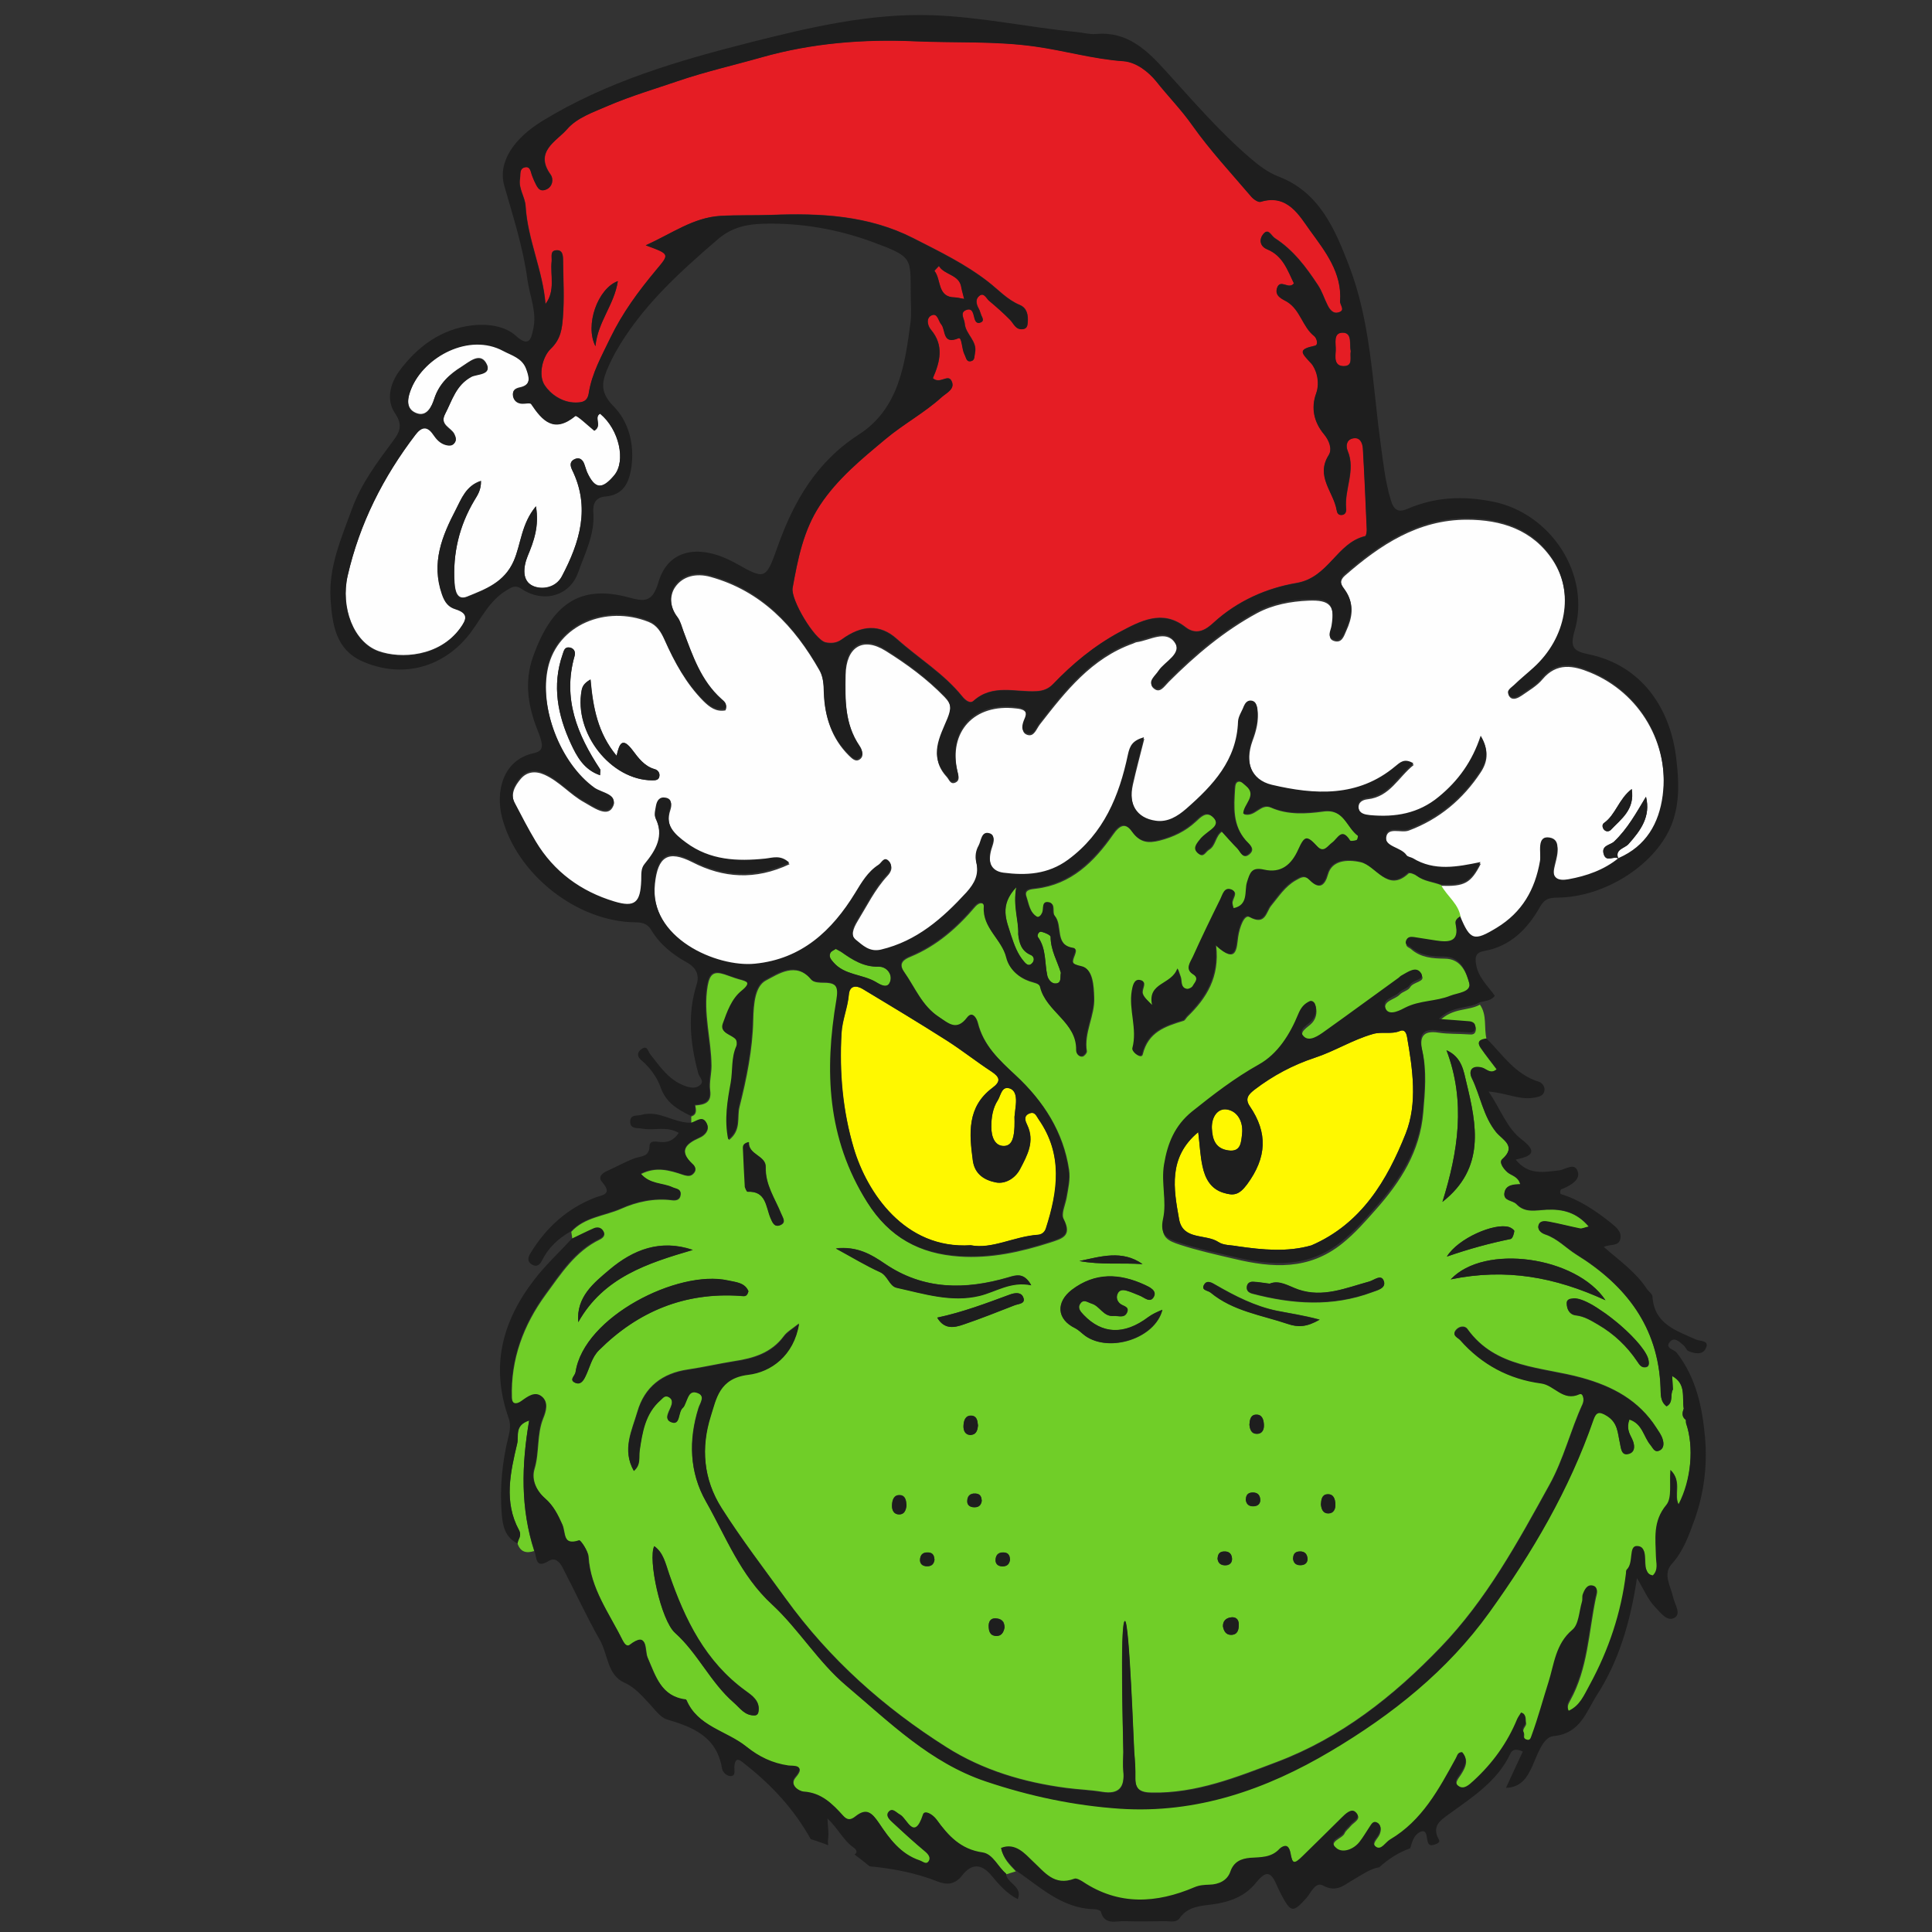
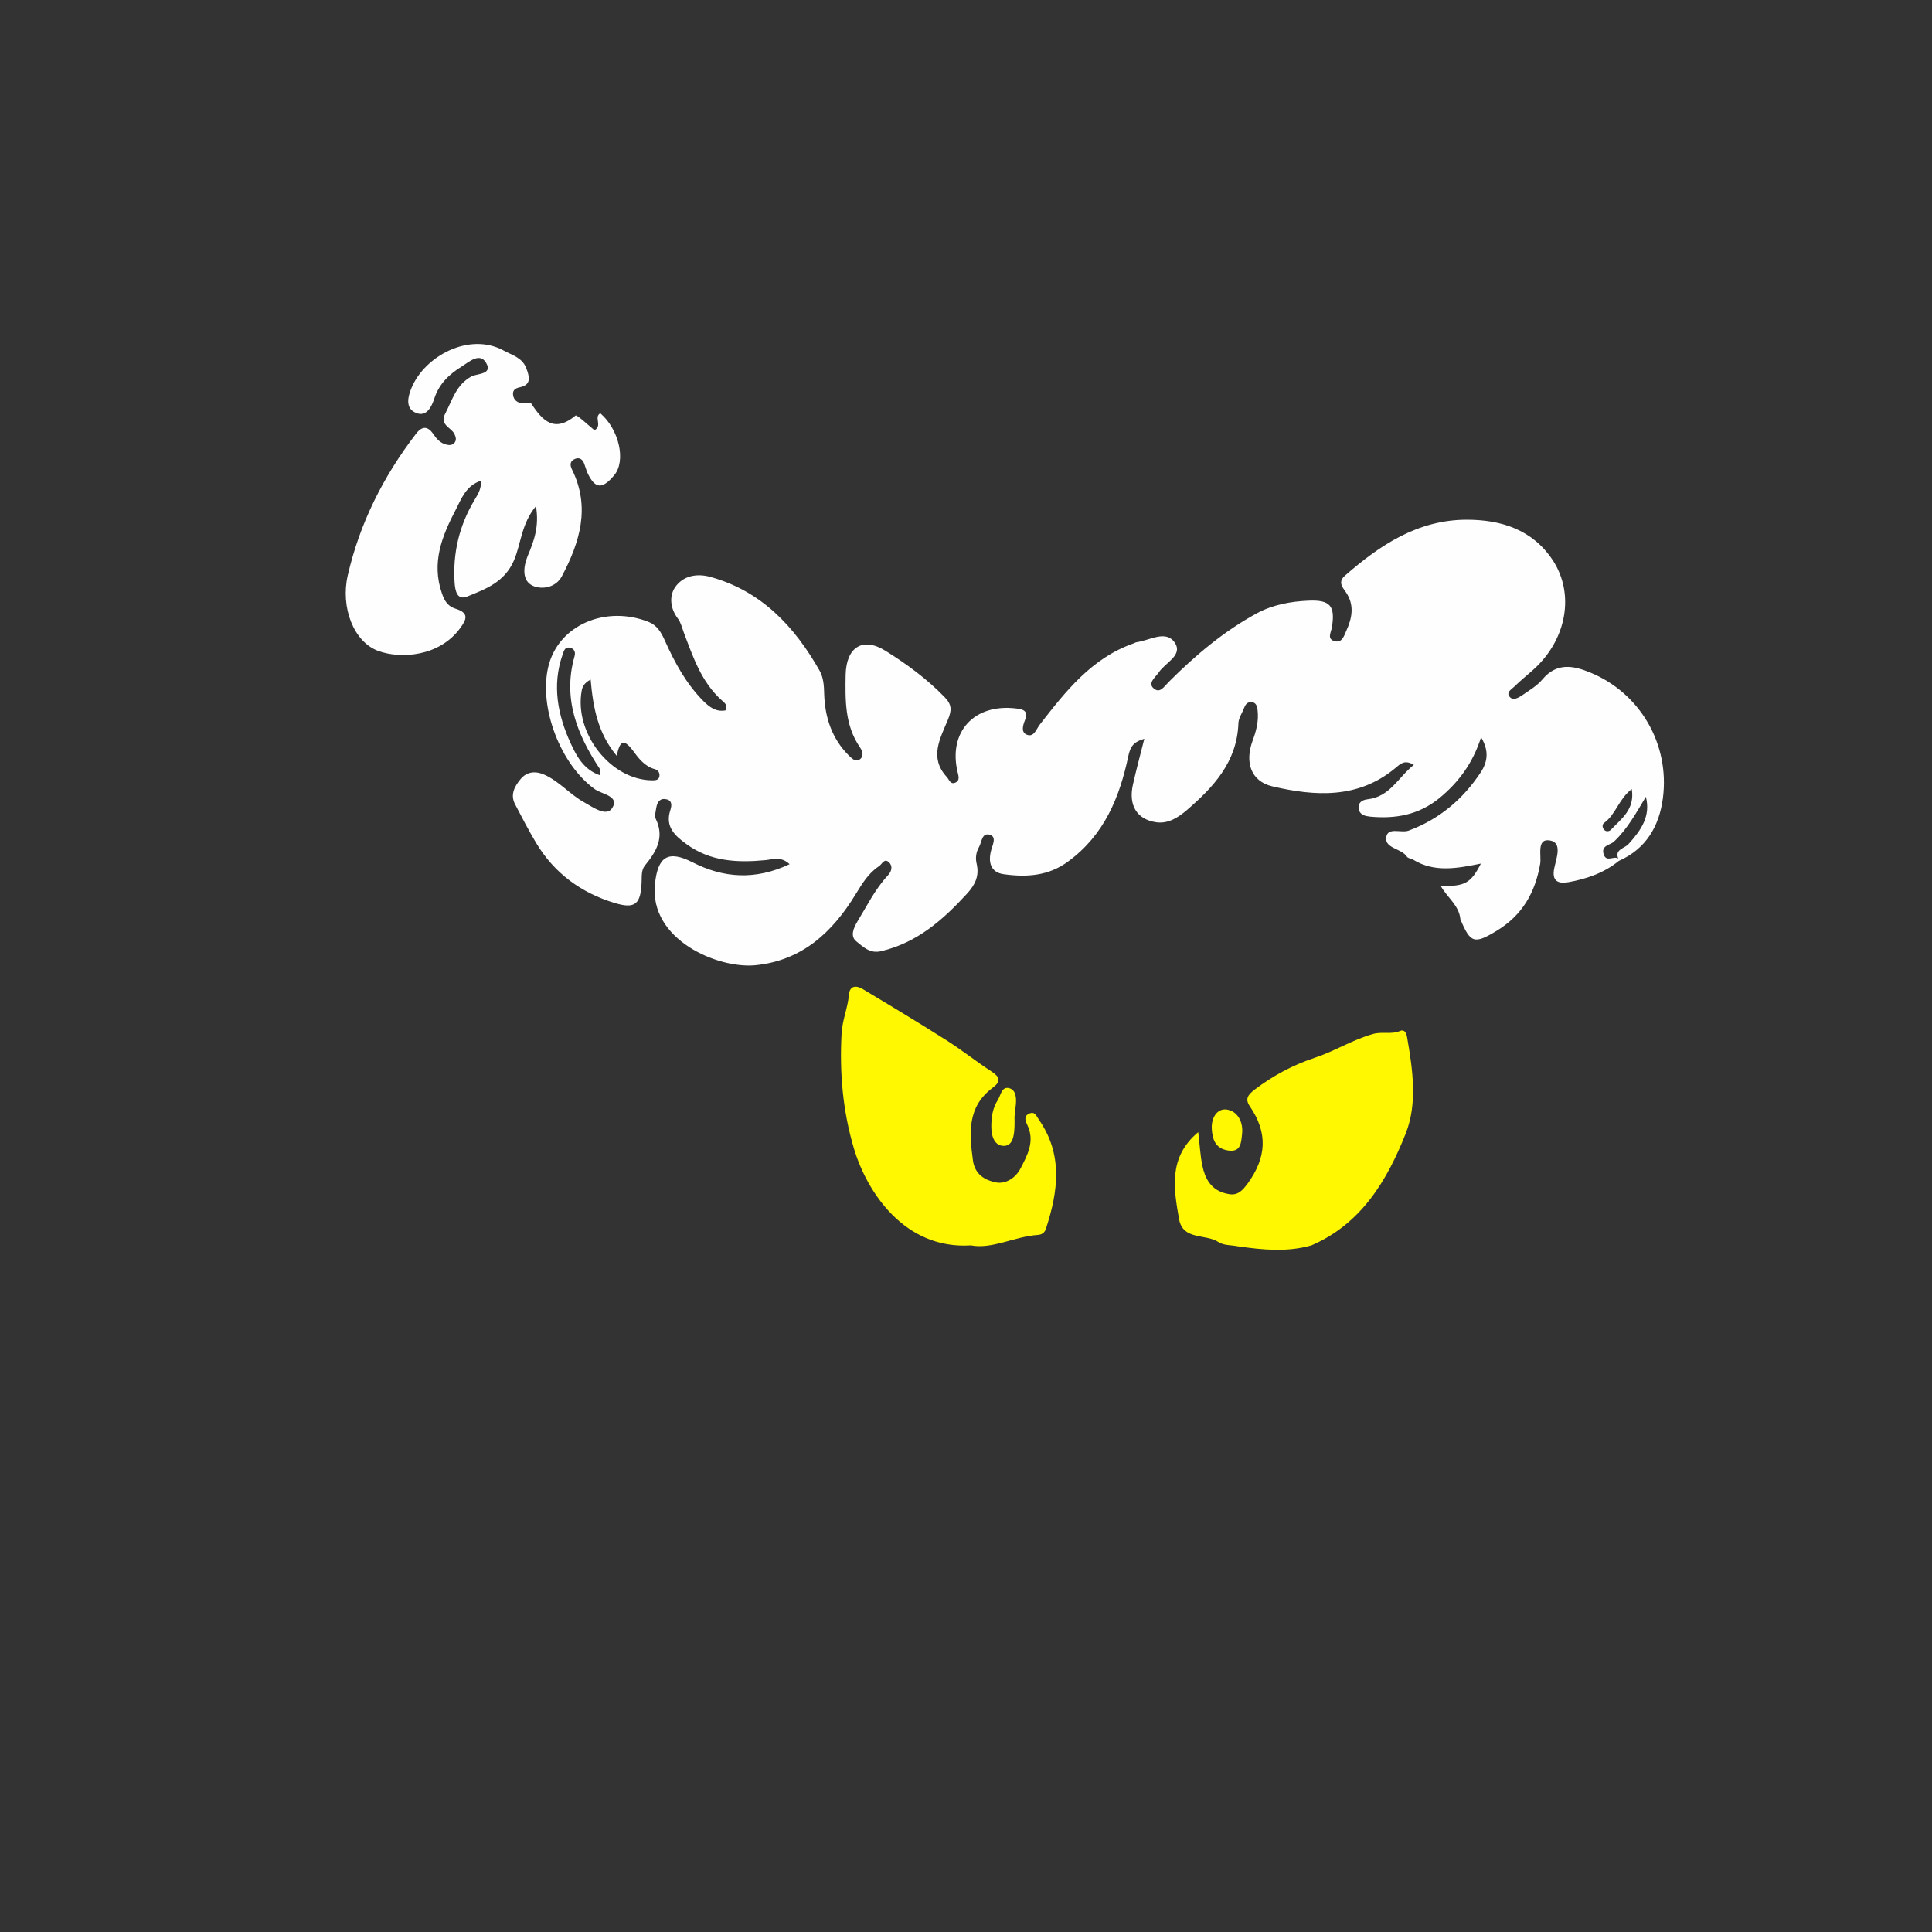
<svg xmlns="http://www.w3.org/2000/svg" version="1.1" id="Слой_1" x="0px" y="0px" viewBox="0 0 1000 1000" style="enable-background:new 0 0 1000 1000;" xml:space="preserve">
  <rect x="0" y="0" width="1000" height="1000" fill="#333333" stroke="none" />
  <style type="text/css">
	.st0{fill:#FEFEFE;}
	.st1{fill:#E51D24;}
	.st2{fill:#FFF800;}
	.st3{fill:#70CE28;}
	.st4{fill:#1E1E1E;}
</style>
  <g>
    <g>
      <g>
        <path class="st0" d="M277.4,262c1.8,10.3-1,18.1-4.3,25.8c-2.3,5.7-3,12.8,2.7,15.4c4.4,2,11.7,1.2,15-4.9     c9.3-17.6,14.9-35.7,5.3-55.2c-1.2-2.4-1.2-4.5,1.6-5.6c2.2-0.9,3.8,0.3,4.6,2.3c0.6,1.5,1,3.1,1.6,4.6c4,8.7,7.7,9.1,14,1.6     c6.2-7.4,2.6-23.7-7.2-32.1c-3.5,2.1,1.3,6.4-3,8.8c-3.2-2.6-9.1-8.2-9.8-7.6c-11,9.1-17.1,2.7-22.9-6.2     c-0.5-0.8-3.1-0.1-4.7-0.2c-2.5-0.2-4.3-1.6-4.7-4c-0.4-2.5,0.7-3.7,3.7-4.3c5.9-1.3,4.7-5.6,3.1-9.8c-2.1-5.6-7.5-6.8-11.8-9.2     c-17.7-9.6-40.8,2.9-47.6,19.4c-1.8,4.3-3.5,10.5,2.3,12.9c5.7,2.4,8.2-3.6,9.5-7.4c2.5-7.8,7.9-12.7,14.2-16.6     c3.7-2.3,9.3-7.5,12.6-1.9c3.6,6.1-4.7,5.5-7.5,7c-8,4.3-10,12.3-13.7,19.4c-3,5.7,3.1,7,4.8,10.4c0.7,1.5,1.2,3.1,0.1,4.5     c-1.2,1.5-2.8,1.4-4.4,1c-3-0.8-4.9-2.9-6.6-5.4c-2.9-4.3-5.9-4.3-9.1,0c-16.8,21.9-29,46.1-35.2,73.1c-3.8,16.5,3,34.6,16,39.2     c11.5,4.1,31.4,2.9,42.2-11.9c3.3-4.5,4.7-7.8-2.3-10c-3.6-1.1-5.6-3.4-7.1-7.8c-5.7-16.2,0.1-30.1,7.2-43.7     c2.8-5.4,5.2-12.3,13-14.8c0.1,4.7-1.8,7.2-3.4,10c-7.9,13.2-11.3,27.5-10.3,42.8c0.3,4.2,1.3,9.2,6.4,7.2     c9.6-3.9,19.4-7.4,24.3-18.7C269.7,281.5,269.8,271.1,277.4,262z M823.1,348.1c-8.7-3.6-17.3-5.3-24.7,3.5     c-2.8,3.4-7,5.8-10.7,8.4c-1.8,1.2-4.5,2.7-6.2,0.8c-2.2-2.5,0.9-4,2.3-5.4c3.2-3.2,6.8-6,10.2-9.1c16.9-15.4,21.1-38.8,9.8-56.2     c-10.5-16-26.8-21.1-44.6-21.1c-25.2,0-44.8,13-63,28.9c-3.8,3.3-1.4,6,0.3,8.4c4.7,6.8,3.4,13.5,0.3,20.3     c-1.2,2.7-2.2,6.2-5.9,5.3c-4.3-1.1-1.9-4.6-1.5-7.3c1.8-11.1-1-14.2-12.2-13.7c-9.2,0.4-18.3,2.1-26.4,6.4     c-17.2,9.3-32,21.8-45.8,35.6c-2.6,2.6-4.7,6.4-8.1,3.2c-2.8-2.7,1.2-5.6,2.9-8.1c3.3-5,12.6-8.8,8.3-15.3     c-4.6-6.9-13-1.2-19.8-0.3c-0.6,0.1-1.2,0.5-1.8,0.7c-21.5,7.6-34.9,24.7-48.2,41.8c-1.9,2.4-3,6.6-6.5,5.5s-2.4-4.9-1.3-7.6     c2.2-5-1.4-5.8-4.6-6.1c-21.6-2.6-35.1,12-30.3,32.7c0.5,2.2,1.5,4.7-1.4,5.8c-2.4,0.8-2.9-1.7-4.2-3.1c-9.2-10-3.3-20,0.6-29.5     c2.1-5,2.1-7.9-1.7-11.8c-9.1-9.4-19.6-17.1-30.5-23.9c-12-7.5-20.4-1.8-20.7,12.4c-0.2,13-0.5,26,7.4,37.5     c1.3,1.9,2.2,4.5,0,6.2c-2.3,1.7-4.2-0.5-5.8-2c-8.7-8.7-12.3-19.6-12.7-31.6c-0.1-4.3-0.3-8.6-2.4-12.3     c-13-22.9-30.1-41.2-56.5-48.5c-7.2-2-14.3-0.5-18.3,5.4c-3.1,4.6-2.5,11,1.5,16.2c1.5,2,2.1,4.7,3,7.1     c4.8,12.7,9.1,25.7,19.7,35.2c1.3,1.2,3.3,2.4,1.9,5.2c-4.8,0.9-8.2-1.6-11.5-4.9c-8.9-9-14.8-19.9-19.9-31.3     c-1.9-4.3-4.1-7.9-8.4-9.6c-22.2-8.8-47,1.6-52,23.6c-4.8,21,6.5,50.3,24.2,63c3.6,2.6,12.9,3.5,9,9.7c-3,4.8-10-0.4-14.5-2.9     c-7.3-4-12.8-10.8-20.6-14.3c-4.7-2.1-9.1-1.6-12.3,2.2c-3,3.6-5.6,8-2.9,13.1c3.5,6.7,7,13.5,10.9,20     c9.4,15.7,23.4,25.9,40.7,31.1c10.6,3.2,13.5,0.6,13.9-11c0.1-2.9-0.2-6.1,1.7-8.4c5.9-7.2,10.3-14.5,5.6-24.2     c-0.7-1.5,0-3.8,0.3-5.8c0.5-2.9,1.9-5,5.2-4.3c3.1,0.7,2.8,3.2,2.1,5.5c-2.9,8.6,2.2,13.3,8.3,17.7c12.4,9.1,26.5,9.7,41,8.3     c3.8-0.4,7.9-2.1,12.4,2.1c-17.8,8.4-34.3,7.2-50.3-1c-12.6-6.4-17.9-3-19.4,11.2c-3.1,28.8,32.4,44,52,42.1     c24.1-2.4,39.8-17,51.8-36.6c3.4-5.5,6.6-11,12.1-14.6c1.7-1.1,2.8-4.5,5.3-2c2.1,2.1,1.2,4.8-0.8,6.9     c-6.5,7-10.6,15.5-15.5,23.5c-2.3,3.8-3.9,7.9-0.6,10.5c3.4,2.7,7,6.5,12.9,5c18.5-4.4,31.8-16.1,44.2-29.6     c4.3-4.7,6.6-9.2,5.1-15.7c-0.7-2.8-0.3-5.9,1.2-8.5s1.4-7.7,5.7-6.4c3.5,1.1,1.4,5.1,0.7,7.7c-1.8,6.4-0.4,11.8,6.5,12.7     c11.7,1.6,23.1,1,33.4-6.7c18.5-13.6,26.5-33,31-54.4c1-4.7,2.4-7.3,8.3-9c-2.2,8.7-4.2,16.1-5.9,23.7c-2.4,10.7,2,18,12,19.5     c6.2,0.9,11.3-2.4,15.8-6.2c13.9-12,26.1-25,26.8-45.1c0.1-2.7,2-5.3,3-8c0.6-1.6,1.6-2.9,3.5-2.9c2.5,0,3.2,2,3.4,4     c0.7,5.6-0.6,10.8-2.6,16.1c-4.1,11.3-0.7,20.9,10.2,23.5c22.2,5.2,44.5,6.6,63.8-9.5c2.5-2.1,4.7-4.5,9.5-1.6     c-8.1,6.4-12.3,16.5-23.9,17.8c-2.8,0.3-5.2,1.7-4.6,5.1c0.6,3.1,3.4,3.6,6,3.9c13,1.2,25-0.9,35.6-9.5     c10-8.2,17.4-18.1,21.7-31.6c4.3,7.1,3.3,12.9-0.2,18.2c-9.2,13.9-21.4,24.2-37.2,30.1c-4,1.5-11-2.1-11.7,3.6s7.9,5.6,10.7,9.9     c0.6,0.9,2.2,1,3.3,1.6c11.1,6.8,22.9,4.4,35,2c-5.2,10.2-8.4,11.9-20.8,11.5c3.2,5.9,9.5,10,10.2,17.3c5.2,12.5,7.2,13,18.9,5.9     c13.1-8,19.8-19.6,22.4-34.6c0.7-4.2-2-13.2,4.9-12.1c6.8,1,3.4,9.3,2.4,14.3c-1.5,7.1,2.3,8.2,7.4,7.3c9.4-1.7,18.4-4.8,26-11     c14.1-6.2,20.9-18,22.8-32.4C864.4,385,848.7,358.6,823.1,348.1z M310.6,401.3c-8.5-2.9-12.2-10-15.1-16.3     c-6.8-14.7-9.9-30.2-4.3-46.2c0.7-1.9,1.1-4,3.6-3.6c2.4,0.4,3.2,2.3,2.6,4.4c-6.3,22,1.4,40.8,13.2,58.6     C310.9,398.6,310.6,399.4,310.6,401.3z M341.3,401.8c-0.3,2-2,2.1-3.7,2.1c-21.5-0.1-40.6-24.5-36.5-46.5c0.4-2,1.1-3.7,4.6-5.7     c1.3,14.6,3.7,27.7,13.5,39.5c1.5-7,3.2-9.6,8.4-2.7c2.7,3.7,6,8.2,11.3,9.6C340.5,398.5,341.6,399.9,341.3,401.8z M830.2,426     c6.1-4.3,7.6-12.4,14.4-17.6c1.7,10.7-5.5,15.4-10.8,21.1c-0.8,0.8-2.4,1.2-3.5,0C829.3,428.4,829.2,426.8,830.2,426z      M842.9,436.9c-1.9,2.2-7.3,2.7-5.3,7.5c-2.2-1.6-6.1,2.1-7.5-2.1c-1.6-4.8,3.3-4.8,5.3-6.7c7-6.6,11.5-14.9,16.5-23.2     C854.5,422.6,849.3,429.8,842.9,436.9z" />
      </g>
    </g>
    <g>
      <g>
-         <path class="st1" d="M691.3,181.4c-0.2,3.3-1,8.2,4.3,8.1c4.9-0.1,2.9-4.7,3.5-7.7c-0.8-3.5,0.9-9.4-4-9.6     C689.7,172,691.5,177.9,691.3,181.4z M494.4,154c1.3,0,2.5,0.4,4.8,0.8c-0.6-2.5-1.2-4.3-1.5-6.1c-1.1-6.6-8.8-6.2-11.6-11     c-0.8,0.9-2.4,2.4-2.3,2.6C487.3,144.7,485,153.9,494.4,154z M707.5,273.9c-0.6-14-1.2-27.9-2-41.8c-0.2-3-1.4-6.2-5.4-5.2     c-3.2,0.8-3.5,4-2.5,6.4c4.3,10.1-1.7,19.8-0.8,29.8c0.2,1.6-0.3,3.4-2.5,3.4c-1.6,0-2.2-1.3-2.4-2.6     c-1.6-9.4-11.1-17.4-4.1-28.4c2-3.2,0.2-7.6-2.5-10.9c-5.2-6.2-6.7-13.6-4-21c2.3-6.1-0.1-12.9-2.6-15.6c-5.2-5.6-7-7.2,1.9-9.1     c2-0.4,1-3.9-0.3-5c-6.1-4.8-7.1-13.6-14.1-17.8c-2.2-1.4-6.6-2.9-5.1-7.2c1.7-4.8,6,1.2,8.7-2.3c-3.3-6.7-5.6-14.3-13.8-17.6     c-4.1-1.7-4.2-5.4-2-8c2.6-3.1,4,0.9,5.9,2.2c9.6,6.2,16.1,14.9,22.3,24.3c2.2,3.3,3.2,6.9,4.9,10.2c1.1,2.3,2.9,4.9,5.9,3.9     c3.6-1.1,0.6-3.8,0.7-5.7c1.1-14.8-7.8-26-15.5-36.6c-5.5-7.6-11.7-19.2-25.6-14.9c-1.3,0.4-3.8-1.3-4.9-2.7     c-10.4-12.2-21.3-23.9-30.5-36.9c-5.7-8.1-12.6-15.1-18.7-22.8c-4-5-10.2-10-17-10.4C566,30.5,551,26.1,535.8,24     c-20.4-2.9-41.3-1.8-62-2.7c-26.5-1.2-53.4,0.9-79.5,8.3c-14.5,4.1-29.2,7.5-43.4,12.3c-12,4.1-24.1,7.7-35.9,12.7     c-7.8,3.3-16.3,6.2-21.5,12.3c-5.3,6.1-17.1,11.5-8.4,23.5c1.5,2.1,1.1,6.1-2.3,7.6c-3.9,1.7-4.9-1.9-6.2-4.4     c-0.5-0.9-0.8-1.8-1.1-2.7c-0.8-1.9-0.8-5.2-4-4.3c-2.7,0.7-2,3.7-2.3,5.9c-0.9,5.1,2.6,9.2,2.9,14.2     c1.1,17.3,8.9,33.2,10.3,50.6c5.2-7,2.4-14.8,3.2-22.2c0.2-2.1-0.9-5.3,2.2-5.6c3.6-0.4,3.7,2.9,3.7,5.5     c0.1,9.8,0.7,19.6-0.1,29.3c-0.5,5.6-1,11.2-6.3,16.2c-4.2,4-6.7,13.5-3.1,18.9c2.8,4.3,8.8,8.9,15.9,8.9c3.7,0,6.2-0.5,6.9-4.8     c1.6-10.4,6.7-19.3,11.2-28.7c6.3-13,14.5-24.1,23.5-34.9c7.1-8.6,7.5-8.3-5.2-13c13.8-6.2,24.7-14.3,38.6-15.2     c8.8-0.5,17.6-0.2,26.3-0.5c25.4-1,50.4,0.2,73.7,12.1c13.3,6.8,26.7,13.2,38.6,22.5c5.3,4.1,9.9,9.3,16.4,12     c3.8,1.6,4.4,5.3,4.1,9.1c-0.1,1.8-0.4,3.2-2.6,3.4c-3.7,0.4-4.6-2.9-6.6-4.9c-3.5-3.4-7.1-6.7-10.8-9.8     c-1.5-1.2-2.7-4.7-5.3-2.3c-1.8,1.6-1.3,4.1-0.1,6.3c0.6,1.1,0.9,2.4,1.4,3.6c0.7,1.5,1.7,3.1-0.8,3.8c-1.5,0.4-2.3-0.7-2.7-2.1     c-0.6-2.5-0.9-6.1-4.6-4.4c-3.2,1.4-0.7,4.5-0.5,6.9c0.4,5.6,6.7,9.1,5.3,15.3c-0.4,1.5,0,3.6-1.8,4.1c-2.7,0.8-2.8-1.8-3.6-3.4     c-1.5-2.8-1.3-9.1-3.1-8.4c-8.4,3.5-6.5-4.3-8.9-7.1c-1.5-1.9-1.8-6.1-4.9-4.8c-3.2,1.3-2.3,5.4-0.5,7.5c6.9,8.2,4.7,16.6,1,25.1     c3.6,3.3,7.7-2.3,9.6,1.3c2.2,4.2-2.6,6.3-4.9,8.4c-9,8.2-19.9,14-29.3,21.9c-12.4,10.4-24.8,20.5-33.8,34.1     c-8.6,13-11.5,27.9-14.2,42.9c-1.1,6,11.3,26.7,17,28.1c2.9,0.6,5.8,0.4,8.4-1.5c10.4-7.6,19.9-8,28.5-0.3     c11.2,10,24.3,17.9,33.9,29.8c1.4,1.7,3.9,4,5.8,2.3c9.9-8.9,21.6-4.4,32.6-5c3.5-0.2,6.3-1.3,8.6-3.7     c10.1-10.5,21.4-19.8,34.2-26.8c10.9-5.8,22.3-12.1,34.3-2.7c6.1,4.8,11.2,0.8,14.6-2.3c12.3-11.3,27.6-17.9,42.8-20.5     c16.9-2.8,20.8-20.8,35.7-24.3C707.2,277.3,707.5,275.1,707.5,273.9z M308.2,179.2c-5.6-10.9,1.2-29.9,11.6-33.7     C317.9,157.9,309.4,166.5,308.2,179.2z" />
-       </g>
+         </g>
    </g>
    <g>
      <g>
        <path class="st2" d="M635.7,595.5c6.7,1,6.7-4.2,7.2-8.6c0.7-6.4-2.5-11.8-7.9-12.6c-4.7-0.7-8,3.8-7.8,9.7     C627.5,590,629.2,594.5,635.7,595.5z M513.1,583.2c0,5,1.7,10,6.6,9.9c4.7-0.1,5.2-5.7,5.4-9.9c0.1-1.9,0-3.8,0-5.2     c0.3-2.5,0.5-4.4,0.7-6.3c0.3-3.4,0.1-7.3-3.2-8.4c-4.2-1.3-4.6,3.7-6.1,6C513.8,573.4,513.1,578.2,513.1,583.2z M532.7,576.4     c-3.2,1.4-1.7,4.3-1,5.8c4.1,8.5,0.1,15.7-3.6,22.8c-2.6,4.9-7.8,8-12.7,7c-5.4-1.1-10.8-4-11.8-11.3     c-1.9-14.1-3.1-27.7,10.1-37.6c4.6-3.4,3.9-5.6-0.5-8.5c-7.8-5.1-15.1-10.9-22.9-15.9c-14.5-9.2-29.1-18-43.8-26.8     c-3.2-1.9-6.7-1.9-7.1,3c-0.6,6.8-3.4,13-3.8,20c-1.1,20.3,0.6,40.1,6.4,59.6c6.8,22.7,26.3,52.3,60.5,50.1     c11,2.1,22.3-4.5,34.6-5.4c2.1-0.1,3.7-1.2,4.3-3.3c6.3-19.3,8.9-38.3-3.7-56.4C536.3,577.5,535.7,575.1,532.7,576.4z      M728.3,536.8c-0.4-2.3-1.4-4.1-3.6-3.2c-4.6,2-9.3,0.2-14.1,1.6c-10.6,3-19.8,8.9-30.1,12.3c-11.2,3.7-21.5,9.2-31,16.4     c-3.2,2.5-5.4,4.7-2.6,8.7c9.4,13.8,8.8,26.5-1.4,40.4c-4.3,5.8-7.2,5.9-12.2,4.4c-6.7-2.1-9.6-7.6-10.9-13.8     c-1.2-5.5-1.4-11.2-2.2-17.6c-15.6,13-12.7,29.3-9.9,45.1c2,11,13.8,7.4,20.4,11.8c2.7,1.8,6.7,1.5,10.1,2.2     c12.7,1.8,25.4,3.1,38-0.5c25.9-11.2,39.2-33.7,48.8-57.9C733.8,571,731.2,553.5,728.3,536.8z" />
      </g>
    </g>
    <g>
      <g>
-         <path class="st3" d="M453.1,508.2c2.5,1.4,6.5,4.2,7.8-0.6c0.9-3.5-2.1-7.3-6.1-7.2c-7.7,0.2-13.5-3.5-19.3-7.6     c-0.8-0.5-1.7-0.9-2.9-1.6c-0.9,0.6-2.3,1.1-2.8,2.1c-1,2,0.4,3.5,1.7,5C437.2,504.8,446.2,504.2,453.1,508.2z M530,497.6     c1.4,1.7,2.8,2.8,4.5,0.7c1.1-1.4,0.8-3.3-0.9-4c-4.8-2.1-6-6.1-6.5-10.7c0.3-7.4-2.8-14.4-1-24.4c-9.1,9.6-5,17.4-2.7,25     C525,489,526.6,493.7,530,497.6z M546.9,509c2.6-0.5,1.8-3,2.2-5.5c-1.7-5.8-5.3-11.6-5.3-18.6c0-0.9-2.9-2.2-4.7-2.6     c-1.5-0.4-2.4,1.9-1.9,2.6c4.4,6.1,3.4,13.4,4.9,20.1C542.4,506.4,544,509.5,546.9,509z M872.7,736.7c-0.1-0.6-0.1-1.1-0.1-1.7     c-2.2-1.6-2-3.6-1.1-5.8c-1-5.8,1.5-12.8-6-16.9c0.2,2.6,0.3,4.8,0.4,7c-1.6,2.6,0.4,6.7-3.3,8.7c-3.3-2.5-2.9-6.4-3.1-9.7     c-1.2-31.5-17.9-53-43.6-68.9c-5.4-3.4-9.8-8.3-16.1-10.4c-2.1-0.7-4.3-2.5-3.3-5.1c0.8-2.1,3.4-1.7,5.2-1.4     c5.4,1,10.7,2.4,16.1,3.5c1.1,0.2,2.3-0.5,4.6-1c-6.3-7.5-13.6-9.2-21.9-8.8c-5.4,0.2-11.1,1.9-15.6-2.9c-2-2.1-6.9-1.5-6.2-5.8     c0.7-4.1,4.8-4.3,8.2-4.4c-1.1-4.2-4.6-4.5-6.7-6.3c-2.1-1.9-4.3-5.1-2.7-6.6c7.8-7,0.2-10.1-3.1-14.1c-6.7-8.3-8.1-18.8-12.6-28     c-1.9-4,0.3-6.8,5.5-5.3c2.3,0.7,4.3,3.5,7.4,0.8c-2.7-3.6-5.6-7.2-8.2-11c-2.5-3.6-0.1-4.4,2.9-4.9c-1.4-5.9,0.4-12.3-3.4-17.7     c-6,3.4-14,1.4-21,8.5c6.5,0.5,11.1,0.8,15.8,1.2c2.3,0.2,3.6,1.5,3,3.9c-0.5,2.1-2.1,1.9-3.8,1.8c-5.1-0.4-10.4-0.1-15.4-0.9     c-8.2-1.3-10,2.4-8.4,9.4c2.4,10.6,1.4,21.1,0.5,31.9c-1.7,20.3-11.8,35.9-24.6,50.3c-5.4,6.1-10.7,12.2-17.3,17.5     c-17.4,14-36.2,12.7-55.9,8c-9.4-2.2-18.9-4.3-28.1-7.3c-6.1-2-10.4-3.7-8.5-12.4c2-9-1.1-18.6,0.5-28.1     c1.9-10.9,5.5-20.1,14.5-27.4c11-8.9,22-17.4,34.5-24.3c9.9-5.5,16.2-15.7,20.5-26.2c1.4-3.3,3.1-5.3,5.9-6.6     c1.1-0.5,2.6,0.4,2.9,1.9c0.7,3,0.1,5.9-1.9,8.2c-2.2,2.5-7.5,4.6-4.1,8.1c2.9,3,7.6-0.3,10.8-2.6c12.9-9.1,25.6-18.4,38.3-27.7     c0.5-0.4,0.9-0.9,1.5-1.2c3.4-1.8,7.8-5.2,10.2-1.1c2,3.4-4.4,3.2-6,6.1c-0.9,1.7-3.9,2.2-5.4,3.8c-2.6,2.8-9.7,3.2-6.9,8.6     c2,3.9,8.1,0.3,10.1-0.8c7.4-3.8,15.8-3.1,23.2-6.1c4-1.6,11.3-1.9,9.8-6.9c-1.6-5.7-4.1-13.4-13-13.4     c-6.2-0.1-12.3-0.5-17.3-4.9c-1.1-1-3.2-1.2-2.3-3.4c0.8-2,2.4-2,4-1.8c3.9,0.6,7.7,1.2,11.5,1.8c6.6,1,12.2,0.8,10.1-8.6     c-0.4-1.8,0.9-3,2.4-3.9c-0.7-7.4-7.1-11.4-10.2-17.3c-4.2-1.6-8.8-1.9-12.5-4.7c-1.2-0.9-3.7-1.8-4.3-1.3     c-10.9,10.2-16.6-3.9-24.8-5.8c-7.2-1.6-14.9-0.9-16.9,6.3c-1.6,5.8-4.5,8-9.2,3.2c-2.9-3-4.8-1.6-7.5-0.1     c-5.6,3.2-8.8,8.4-12.7,13.1c-2.6,3.1-2.9,10.5-11.2,5.9c-2.8-1.6-5.2,5.5-5.9,10.2c-0.8,5.5-0.5,14.7-11.4,4.6     c1.9,16.3-5,27.2-14.9,36.8c-0.7,0.7-1.2,1.9-2,2.1c-9.5,2.9-18.3,5.8-21.1,17.4c-0.6,2.6-5.5-1-5-2.9c2.7-10-2-19.8-0.3-29.7     c0.4-2.4,1.1-6.1,4.1-5.6c3.6,0.6,1.2,3.6,1.2,5.9c-0.1,2.2,2.7,4.5,5.2,7.1c-2.5-11.9,10.1-10.3,13.1-19c1,3.1,1.6,4.2,1.7,5.3     c0.2,2.3,0.3,4.8,3.2,5.3c1,0.2,2.7-0.8,3.1-1.6c0.9-2,3.6-3.9-0.3-6.3c-3.8-2.3-0.9-6,0.3-8.7c4.5-10,9.3-19.9,14.2-29.8     c1.2-2.4,2.1-6.6,5.8-5c3.4,1.4-0.1,4.5,0.2,6.9c0.1,0.9,0.4,1.7,0.7,2.8c8.1-1.6,5.7-8.9,7.1-13.4c1.6-5.2,2.5-7.9,8.8-6.6     c8.8,1.9,14.2-2.4,17.8-10.5c3.3-7.4,4.5-7.2,9.6-1.7c3.6,3.9,5.5-0.1,7.9-1.8c2.8-2,5-8.1,9.1-1.2c0.3,0.5,2.4,0.2,3.5-0.1     c0.5-0.2,0.9-2.1,0.7-2.3c-6-4.3-7.2-14.4-18.3-12.8c-8.8,1.2-18.3,1.8-26.9-2c-5.5-2.5-8.2,5.1-14.1,3.4c0-4.7,7.4-9.3,1.4-14.4     c-1.2-1-2.5-2.5-3.8-2.5c-1.9,0-2.1,2-2.2,3.7c-0.6,9.5-1.3,18.9,5.7,26.9c1.6,1.8,5.2,4.2,1.6,7.1c-3.3,2.6-4.3-1.3-5.9-2.9     c-2.7-2.7-5.2-5.7-8.2-8.9c-3.5,2.5-3.1,7.3-6.7,9.4c-1.8,1.1-2.7,4.1-5.3,2.1c-2.9-2.3-0.9-4.7,0.6-6.7c1.2-1.5,2.7-2.7,4.2-4     c2.8-2.2,6.8-4.5,2.6-8.3c-3.5-3.2-6.3-0.1-9,2.4c-5.3,4.9-11.6,7.9-18.6,9.7c-5.9,1.5-10.2,1.1-14-4.3     c-3.6-5.1-6.6-3.9-10.2,1.3c-9.8,14-21.6,25.7-39.8,27.9c-2.6,0.3-6.2,0.5-5,4c1.3,3.8,1.7,8.4,5.7,10.8c1,0.6,2.2-0.7,2.8-2     c0.9-2.1-0.5-6.3,3.6-5.4c3.2,0.7,1.1,4.9,2.6,6.7c4.4,5-0.4,15.3,9.9,16.9c1.6,0.2,0.9,2.1,0.5,3.3c-1.5,3.9-2,4.9,3.8,6.2     c5.6,1.2,6,9.9,6.2,15.9c0.4,9.4-5.4,18.1-3.8,27.8c0.1,0.8-1.3,2.5-2.2,2.7c-1.9,0.3-3-1.3-3-3c0.3-14.6-15.7-19.9-18.7-32.7     c-0.5-2.2-3.5-2.4-5.7-3.2c-5.8-2-10.4-6.2-11.8-12c-2.3-9.5-12.4-15.3-11.6-26.2c0.2-2.5-2.4-3.2-4.7-0.6     c-9.3,11-20,20.4-33.5,26c-3.5,1.4-6.6,3.4-3.3,8c5.7,8.1,9.3,17.7,18.2,23.5c5,3.3,9.1,7.5,14.6,0.4c2.6-3.4,4.6-0.3,5.3,2.3     c2.9,11.9,11.2,19.5,19.8,27.5c14.2,13.2,24.5,29,27.4,48.7c0.7,4.9-0.5,9.7-1.3,14.5c-0.7,3.7-2.9,8.3-1.5,10.9     c4.5,8.8-0.7,10.1-7.1,12.2c-15.3,4.9-30.7,8.3-46.9,7.2c-20.4-1.4-35.8-9.6-47.4-27.8c-20.8-33-22.1-68.1-15.9-104.7     c1.1-6.6,0.1-9.2-6.7-9.2c-2.2,0-5.4-0.1-6.5-1.5c-8-9.7-17.4-2.9-23.6,0.3c-5.7,3-6.4,12.2-6.6,20.5c-0.3,15.1-3.4,30.3-7.1,45     c-1.4,5.4,1.1,12-5.5,17.1c-2-10.2-0.4-20,1.3-29.3c1.2-6.3,0.2-12.9,2.9-18.9c0.5-1,0.3-2.9-0.4-3.7c-2.2-2.7-8.3-3.1-6.6-8     c2.2-6.1,4.5-12.8,9.7-17c5.4-4.4,2.7-5.1-1.7-6.3c-2.5-0.7-4.9-1.7-7.4-2.5c-5.5-1.8-7.7-0.4-8.8,6c-2.4,14.1,1.9,27.5,2,41.3     c0,4.2-1.2,8.5-0.7,12.6c0.9,6.6-2.9,7.5-7.7,7.9c0.4,2.3,1,4.7-2.1,5.7c0,1.2,0,2.3,0,3.5c2.8-0.5,6.1-4.3,8.2,0.5     c1.4,3.2-1.2,5.9-3.8,7c-7.3,3.2-11,6.9-3.6,13.8c1.2,1.1,2,2.7,0.8,4.3c-1.6,2.1-3.3,1.9-5.9,1.1c-6.8-2.3-13.9-4.4-21.7-0.4     c4.8,5.6,11.2,4.6,16.3,7c2,0.9,4.7,0.7,4.2,4c-0.4,2.6-2.5,2.8-4.4,2.6c-9.3-1.2-18.4,0.8-26.4,4.4c-8.6,3.8-18.9,4.3-25.8,11.9     c0.2,1.3,0.4,2.6,0.6,3.9c3.8-1.8,7.5-3.7,11.4-5.4c1.9-0.8,4-0.4,4.9,1.7c0.8,1.8-0.7,3.1-2.1,3.8c-12.7,6.1-20.1,17.7-28,28.5     c-11.5,15.7-18.2,33.6-17.5,53.4c0.1,3.5,2.4,4.1,5.2,2c3.2-2.3,7-5.1,10.5-2.3c3.4,2.8,1.9,7.6,0.5,11     c-3.4,8.5-1.9,17.6-4.5,26.2c-1.7,5.6,1.1,11.5,5.6,15.4c4.4,3.8,6.7,8.6,8.9,13.5c1.8,4.2,0.1,11.3,8.9,8.3     c0.6-0.2,4.4,5.3,4.6,8.2c1,16.6,10.8,29.5,17.8,43.6c0.8,1.6,2.3,3.4,3.6,2.4c9.8-7.5,7.5,2.4,9.2,6.3     c4.2,9.6,7.1,20.3,20.1,21.9c5.9,14,20.9,16.1,31.2,24.4c6.6,5.3,13.5,8.6,21.8,9.8c2.2,0.3,9.1-0.7,3.4,5.9     c-3.3,3.9,1.8,7.4,4.5,7.6c9.2,0.7,14.8,6.3,20.3,12.4c2.2,2.4,3.9,2.5,6.5,0.4c5.6-4.5,8.3-2.2,12.2,3.6     c5.2,7.8,11.1,15.9,21,19.2c1.8,0.6,3.5,2.5,4.8,0.2c0.9-1.7-0.2-3.4-2-4.9c-5.7-4.8-11.2-9.8-16.6-14.8     c-1.5-1.4-4.1-3.4-2.3-5.6c1.9-2.4,3.8,0.2,5.8,1.3c3.7,2,7.4,14.3,12,0.1c0.8-2.6,5-0.1,6.9,2.4c6.1,8.4,12.6,15.6,24,17.2     c5.4,0.8,7.8,7.4,12.1,10.9c1.6-0.5,3.2-1,4.8-1.5c-3.1-3.3-6.4-6.4-7.4-11.4c7.5-3.1,12.7,3.3,16.2,6.6     c6.6,6.1,11.3,13.2,21.8,9.3c1.1-0.4,3.1,0.7,4.3,1.5c18.8,12.5,38.2,11.2,57.9,2.9c2.5-1.1,5-1.2,7.6-1.3     c4.9-0.1,9.3-2.2,10.9-6.7c1.9-5.3,5.7-6.8,10.3-7.2c5.5-0.5,10.9-0.1,15.2-4.7c0.9-1,4.5-3.4,5.4,1.5c1.2,6.5,2,6.7,6.6,2.2     c6.7-6.5,13.3-13.1,20-19.7c2.1-2,5-5,7.2-3.1c3.4,2.9-1.1,4.7-2.7,6.7c-1,1.3-2.5,2.3-3.1,3.7c-1.2,3-9.3,4.2-3.8,8.5     c3.1,2.5,8.7,0.6,11.8-3.4c1.8-2.3,3.3-4.8,4.9-7.3c1-1.5,1.8-4,4.3-2.6c2,1.1,1.7,3.2,1,5.2c-0.9,2.5-5,5.2-1.5,7.4     c2.6,1.6,4.7-2.5,7.1-3.9c16.6-9.8,25.2-26,34-42c0.7-1.3,0.8-3.2,3.3-3.2c3.2,3.6,1.4,7.2-0.6,10.5c-1.4,2.4-4.5,5-1,7.2     c2.5,1.6,5.1-0.7,7.5-2.9c9.9-9,17.5-19.6,22.6-32c0.5-1.1,1.3-2.2,2-3.3c2.8,0.8,1.9,3.1,2.3,4.7c0.4,1.8-2.4,2.9-1.1,5.3     c0.5,1-0.7,3,1.2,3.8c2.2,1,2.5-0.4,3.1-2.1c3.3-9.1,5.8-18.4,8.7-27.5s3.6-19.7,12.3-27c3.4-2.8,3.5-9.6,5-14.5     c0.4-1.2,0-2.7,0.4-3.8c0.9-2.5,2.3-5.4,5.3-4.6c3,0.8,1.6,3.9,1.2,5.9c-3.7,17.8-4.1,36.5-13.3,53c-1,1.8-1.8,3.4-0.5,5.9     c5.9-2.8,7.9-8,10.9-13.4c9.9-18.2,16.4-37.3,18.8-57.8c0.1-0.6,0-1.5,0.4-1.9c3.7-3.5,0.8-12.2,5.3-12.2c5.8,0.1,3,7.9,4.7,12     c0.6,1.5,1.3,2.9,3.5,3.2c2.9-2.8,1.6-6.5,1.6-9.8c-0.2-9.3-1.7-18.3,5.4-26.7c3-3.6,1.5-11.1,2.1-18.1c6,5.5,1.2,12.4,4.2,17.8     C875.4,766.1,876.9,748.9,872.7,736.7z M853.4,704.6c0.2,1.4,0.1,2.8-1.4,3.1c-2.3,0.5-3.5-1.3-4.5-2.9     c-5.3-7.9-12.1-14.3-20.3-19.1c-3.6-2.1-7.1-4.3-11.5-4.8c-3.4-0.4-4.7-3.3-4.7-6.3c0-1.9,1.8-2.2,3.6-2.4     C823.8,671.4,852.5,695.4,853.4,704.6z M831,673c-26.2-12-51.5-16.7-80.1-10.8C768.3,643.6,815.8,650.3,831,673z M781,635.1     c1.1,0.3,2.8,1.5,2.8,2.1c-0.1,1.5-0.9,3.9-1.9,4.1c-10.7,2.2-21.2,5-33,9.1C754.6,641,773.4,632.9,781,635.1z M748.7,543.6     c8.1,3.6,8.9,11.1,10.3,16.7c5.3,21.9,10,44.3-12.4,61.8C754.7,596.1,758.8,570.2,748.7,543.6z M645.3,666.2     c0.2-2,1.6-2.8,3.3-2.7c2.6,0.1,5.2,0.6,8.5,1c5-2.1,9.7,1.2,14.8,3c12.8,4.4,24.7-0.9,36.7-4.1c2.5-0.7,6.1-4,7.5-0.5     c1.6,3.9-3,4.9-5.9,6c-20.6,7.7-41.4,6.2-62.2,0.7C646.2,669,645.2,668.1,645.3,666.2z M691.2,778.7c0.1,2.4-0.9,4.7-3.7,4.7     s-3.5-2.3-3.8-4.7c0.2-2.3,0.5-5,3.2-5.2C690.3,773.1,691.1,776,691.2,778.7z M623.4,664.7c1.5-2.3,3.9-0.8,6,0.4     c9.9,5.7,20.3,11,31.5,13.3c6.8,1.4,13.6,2.3,22.2,4.6c-6.7,3.9-11.2,4.1-16.5,2.2c-13.6-4.6-28.3-6.6-39.9-16.2     C625.1,667.9,621.3,667.9,623.4,664.7z M676.7,806.8c0.1,1.7-0.9,3.4-3.7,3.4s-3.5-1.7-3.8-3.4c0.2-1.7,0.5-3.6,3.2-3.7     C675.8,802.8,676.6,804.9,676.7,806.8z M650.5,742.2c-2.8,0-3.5-2.3-3.8-4.7c0.2-2.3,0.5-5,3.2-5.2c3.4-0.3,4.2,2.6,4.3,5.3     C654.3,740,653.3,742.2,650.5,742.2z M652.3,776.3c0.1,1.7-0.9,3.4-3.7,3.4s-3.5-1.7-3.8-3.4c0.2-1.7,0.5-3.6,3.2-3.7     C651.4,772.3,652.2,774.4,652.3,776.3z M636.8,837.2c2.7-0.5,4.3,0.8,4.4,3.6c0,2.7-0.5,5.3-4,5.4c-2.6,0-3.8-1.9-4.2-4.3     C632.9,839.2,634.4,837.7,636.8,837.2z M630.2,806.8c0.2-1.7,0.5-3.6,3.2-3.7c3.4-0.2,4.2,1.9,4.3,3.8c0.1,1.7-0.9,3.4-3.7,3.4     C631.2,810.1,630.4,808.5,630.2,806.8z M591.4,654.3c-10.9-0.8-21.9,0.4-32.7-1.6C569.7,650.4,580.8,646.8,591.4,654.3z      M554.8,667.7c12.1-9.2,24.8-8.6,37.8-2.6c2.3,1.1,6.4,2.9,4.7,6.1c-1.9,3.6-5,0.3-7.5-0.6c-2.1-0.8-4.2-1.8-6.3-2.4     c-1.9-0.6-4-0.8-5,1.5c-0.8,2-0.2,3.9,1.4,5.2c1.6,1.3,4.9,1.4,3.5,4.5s-4.4,1.6-6.9,1.8c-5.3,0.4-7-5.1-11.4-6.4     c-2.2-0.7-4.2-2.5-5.9,0c-1.6,2.3,0.2,4.1,1.8,5.9c9.5,9.9,21,10.5,33.4,1.1c2.1-1.6,4.2-2.6,7.3-3.8     c-3.8,14.9-27.4,22.3-39.9,13.5c-1.8-1.3-3.2-2.9-5.3-4C546.9,682.8,546.5,674,554.8,667.7z M457.9,654     c20.2,13.8,41.7,13.6,64,7.1c4-1.2,8.1-2.6,11.8,4c-10.6-2.2-18.2,3.4-26.8,5.5c-14.6,3.5-28.8-1.1-42.9-4.2     c-3.8-0.8-4.5-6.2-8.6-8.1c-7.3-3.3-14.2-7.6-22.8-12.2C443.6,644.9,451,649.3,457.9,654z M519,810.7c-2.8,0-3.8-1.6-3.7-3.4     c0.1-1.9,0.9-4,4.3-3.8c2.7,0.2,3.1,2.1,3.2,3.7C522.5,809,521.8,810.7,519,810.7z M520,842.4c-0.4,1.8-1.1,3.3-2.5,4     c-0.5,0.2-1.1,0.3-1.7,0.3c-3.4,0-4-2.7-4-5.4c0-2.8,1.7-4.1,4.4-3.6c0.3,0.1,0.6,0.1,0.9,0.2c1.1,0.3,1.9,1,2.4,1.8     C519.8,840.5,520,841.4,520,842.4z M498.9,685.5c-4.8,1.6-10.1,2.9-13.8-3.5c13.2-2.8,25.3-7.4,37.5-11.9c2.7-1,5.8-1.3,6.9,1.1     c1.7,3.7-2.3,3.6-4.3,4.4C516.5,679,507.8,682.5,498.9,685.5z M504.9,773c2.7,0.2,3.1,2.1,3.2,3.7c-0.2,1.7-1,3.4-3.8,3.4     s-3.8-1.6-3.7-3.4C500.7,774.9,501.5,772.8,504.9,773z M498.7,738c0.1-2.7,0.9-5.6,4.3-5.3c0.3,0,0.6,0.1,0.9,0.2     c1.6,0.6,2.1,2.4,2.2,4.1c0,0.3,0.1,0.6,0.1,0.9c-0.2,2.1-0.8,4.1-2.8,4.6c-0.3,0.1-0.6,0.1-0.9,0.1     C499.7,742.8,498.6,740.5,498.7,738z M483.7,807.3c-0.2,1.7-1,3.4-3.8,3.4s-3.8-1.6-3.7-3.4c0.1-1.9,0.9-4,4.3-3.8     C483.2,803.7,483.5,805.6,483.7,807.3z M469.2,779.1c-0.2,2.4-1,4.7-3.8,4.7s-3.8-2.3-3.7-4.7c0.1-2.7,0.9-5.6,4.3-5.3     C468.7,774.1,469.1,776.8,469.2,779.1z M387.7,591.2c-0.4,6.6,8.9,6.9,8.7,12.9c-0.3,9.2,4.8,16.3,8,24.1     c0.9,2.2,2.6,4.4-0.1,5.8c-3.2,1.6-4.4-1-5.4-3.6c-2.4-5.8-2.2-14-11.9-13.5c-0.3,0-1.1-1.5-1.1-2.3c-0.4-6.8-0.7-13.5-1-20.3     C384.7,592.7,385.4,591.8,387.7,591.2z M315.5,657.1c12.2-10.3,26.3-15.9,43.1-10.2c-23.3,6.9-46.2,14.1-59.3,37.4     C298.2,671.2,307.4,664,315.5,657.1z M310.1,698.8c-3.9,3.8-4.8,9.1-7.1,13.7c-1.1,2.1-2.6,4.3-5.1,3.3c-3.6-1.5-0.3-3.6,0-5.5     c4.2-28.7,53.1-53.2,78.8-47.5c3.9,0.9,8.8,1,10.7,5.6c-0.8,3-1.9,2.6-4.3,2.4C354.5,668.8,330.3,678.7,310.1,698.8z      M392.7,885.4c-0.1,1.1-0.4,2.5-2.2,2.5c-5,0-7.2-3.6-10.6-6.6c-12.1-10.5-18.5-25.5-30.4-36.1c-7.4-6.6-14.2-38.3-10.8-44.9     c4.7,3.3,5.8,8.9,7.7,14.4c8.1,23.5,18.7,45.4,39.8,60.6C389.2,877.5,393.3,880.3,392.7,885.4z M858.7,750.9     c-2.4,0.9-3.1-1.5-4.3-2.9c-3.7-4.2-4.1-11.1-11.1-13.5c-1.6,4.4-0.1,7.2,1.4,10.1c1.3,2.7,2,6.4-1.5,7.6     c-4.2,1.4-4.2-2.9-4.8-5.5c-1.2-5.2-1-10.5-6.8-14.1c-4.3-2.6-5.6-1.6-6.9,2c-12.5,36.2-31.7,68.9-53.9,99.7     c-21.7,30.2-50.4,53-82.1,71.8c-33.5,19.8-69.4,32.4-109.1,29.8c-23.7-1.6-46.8-6.5-69.4-14.1c-28.9-9.7-49.8-30.6-72.2-49.5     c-14.6-12.3-24.6-29.2-38.4-42c-16.4-15.2-23.9-35.1-34.3-53.4c-8.5-15-9-31.6-3.8-48.2c0.8-2.6,4-6.5-1-8.1     c-3.8-1.2-4.5,2.7-5.7,5.3c-0.4,0.9-0.7,1.9-1.4,2.5c-2.6,2.2-1.1,9-5.7,7.6c-4.8-1.5-0.9-5.9-0.1-9.1c0.5-1.7,0.1-3.2-1.7-4.1     c-2-1-3,0.8-4.1,1.7c-7.9,6.9-9.4,16.6-10.8,26.2c-0.5,3.4,0.8,7.2-3,10.4c-6.2-10.9-0.9-20.8,1.9-30.5     c3.7-12.8,12.9-19.9,26.2-21.8c8-1.2,15.9-3,23.9-4.3c10-1.5,19.3-4.3,25.7-13c1.6-2.2,4.3-3.7,7.8-6.5     c-2.7,16.6-14.6,25-26.2,26.3c-15.2,1.8-16.6,12.4-19.5,21.5c-5.1,16.2-3.9,32.6,5.7,47.7c10.3,16.2,21.9,31.3,33.1,46.8     c22.9,31.6,50.9,56.5,83.3,77c18.8,11.9,40,18.2,62.1,21.1c6.1,0.8,12.3,1,18.4,2c8.9,1.5,11.8-2.5,11-10.8     c-0.3-3.2-0.1-6.5,0-9.8c0.1-1.8-2-67.6,0.8-67.7c2.3,0,4.6,65.5,4.8,67.4c0.4,4.5,0.6,9.1,0.6,13.6c-0.1,5.9,2.5,7.6,8.4,7.7     c23.1,0.5,44.1-8,65-15.9c33-12.5,60.1-33.8,84.6-59.3c23.9-24.8,39.9-54.3,56.3-84c7.5-13.5,10.9-28.2,17.2-41.9     c1.1-2.4,0.2-6.1-1.7-5.3c-8.5,3.9-13-4.7-19.8-5.6c-16.7-2.2-30.8-9.7-41.9-22.4c-1.2-1.4-4.3-2.3-2.2-5c1.7-2.1,4.7-2.5,6-0.6     c14.7,20.5,38.5,19.5,59.3,25.3c15.9,4.4,29.4,11.6,38.5,25.8c1.2,1.9,2.6,3.7,3.2,5.8C861.3,747.2,861.3,749.9,858.7,750.9z      M273.9,735.3c-7.7,2.5-5.2,7.9-6.2,11.9c-3.5,15-7,30.2,0.9,44.8c1.7,3.2-0.6,4.7-0.7,7c1.5,4.4,4.6,5.1,8.6,3.8     C269.4,780.9,269.9,758.5,273.9,735.3z" />
-       </g>
+         </g>
    </g>
    <g>
      <g>
-         <path class="st4" d="M307.7,620c-14.4,5.7-25.1,15.5-33.1,28.6c-1.3,2.1-1.9,4.4,0.7,5.9c2.5,1.5,4.1,0.2,5.3-2.2     c3.3-6.6,8.5-11.4,14.9-15c6.9-7.6,17.2-8.1,25.8-11.9c8-3.6,17.1-5.6,26.4-4.4c1.9,0.2,4,0,4.4-2.6c0.5-3.3-2.2-3-4.2-4     c-5.1-2.3-11.5-1.4-16.3-7c7.8-4,14.9-1.9,21.7,0.4c2.6,0.9,4.3,1.1,5.9-1.1c1.2-1.6,0.5-3.2-0.8-4.3c-7.4-6.9-3.7-10.5,3.6-13.8     c2.6-1.2,5.2-3.8,3.8-7c-2.1-4.8-5.4-1-8.2-0.5c-8.7,0.3-16.3-6.6-25.4-4.1c-2.4,0.7-5.9-0.3-6,3.3c-0.2,4.3,3.7,3.4,6.4,3.9     c6,1.1,12.6-1.5,18.7,2.2c-2.6,3.9-5.7,5.1-9.6,4.7c-2.2-0.2-5.4-1-5.5,2.1c-0.1,5.8-4.5,5.1-7.9,6.4c-4.8,1.8-9.4,4.4-14.1,6.5     c-2.7,1.2-4.9,3.2-2.4,5.9C317.5,618.6,311,618.6,307.7,620z M297.9,715.8c2.6,1.1,4.1-1.1,5.1-3.3c2.3-4.6,3.2-9.9,7.1-13.7     c20.2-20.1,44.4-30,73-28.1c2.3,0.2,3.5,0.6,4.3-2.4c-1.9-4.6-6.8-4.7-10.7-5.6c-25.7-5.7-74.5,18.8-78.8,47.5     C297.6,712.2,294.2,714.3,297.9,715.8z M386.8,616.8c9.7-0.5,9.5,7.7,11.9,13.5c1.1,2.6,2.2,5.3,5.4,3.6c2.7-1.4,1-3.6,0.1-5.8     c-3.1-7.8-8.2-14.9-8-24.1c0.2-6-9.1-6.3-8.7-12.9c-2.3,0.6-3,1.5-3,3c0.3,6.8,0.6,13.5,1,20.3     C385.8,615.3,386.5,616.8,386.8,616.8z M299.3,684.4c13.1-23.3,36-30.6,59.3-37.4c-16.8-5.7-30.9-0.1-43.1,10.2     C307.4,664,298.2,671.2,299.3,684.4z M522.8,807.3c-0.2-1.7-0.5-3.6-3.2-3.7c-3.4-0.2-4.2,1.9-4.3,3.8c-0.1,1.7,0.9,3.4,3.7,3.4     C521.8,810.7,522.5,809,522.8,807.3z M346.3,814.7c-1.9-5.4-2.9-11-7.7-14.4c-3.3,6.6,3.4,38.3,10.8,44.9     c11.8,10.6,18.3,25.6,30.4,36.1c3.4,3,5.6,6.6,10.6,6.6c1.8,0,2.1-1.4,2.2-2.5c0.6-5.1-3.5-7.9-6.6-10.1     C365,860.1,354.4,838.2,346.3,814.7z M838,445L838,445c0.1-0.1,0.1-0.1,0.2-0.1L838,445z M842.9,436.9     c6.3-7.1,11.6-14.3,9.1-24.5c-5,8.3-9.5,16.5-16.5,23.2c-2,1.9-6.9,1.9-5.3,6.7c1.4,4.2,5.3,0.4,7.5,2.1     C835.6,439.6,841,439.1,842.9,436.9z M837.7,444.4c0.1,0.2,0.2,0.4,0.3,0.6l0.2-0.1C838,444.6,837.9,444.5,837.7,444.4z M517,838     c-0.3-0.1-0.6-0.2-0.9-0.2c-2.7-0.5-4.3,0.8-4.4,3.6c0,2.7,0.5,5.3,4,5.4c0.7,0,1.2-0.1,1.7-0.3c1.5-0.7,2.2-2.2,2.5-4     c0-1-0.2-1.9-0.6-2.6C518.9,838.9,518,838.3,517,838z M854.3,748c1.2,1.4,1.9,3.8,4.3,2.9c2.7-1,2.7-3.7,2-5.9     c-0.6-2.1-2-3.9-3.2-5.8c-9.1-14.2-22.6-21.4-38.5-25.8c-20.8-5.8-44.6-4.8-59.3-25.3c-1.4-1.9-4.4-1.5-6,0.6     c-2.2,2.7,0.9,3.6,2.2,5c11.2,12.7,25.3,20.2,41.9,22.4c6.9,0.9,11.3,9.5,19.8,5.6c1.9-0.9,2.8,2.9,1.7,5.3     c-6.3,13.7-9.7,28.4-17.2,41.9c-16.4,29.7-32.4,59.1-56.3,84c-24.5,25.4-51.6,46.8-84.6,59.3c-20.8,7.9-41.8,16.4-65,15.9     c-5.8-0.1-8.5-1.8-8.4-7.7c0.1-4.5-0.2-9.1-0.6-13.6c-0.2-1.9-2.5-67.9-4.8-67.8c-1.1,0-1.5,11.1-1.5,24.3     c0,19.1,0.7,42.8,0.7,43.8c-0.1,3.2-0.3,6.5,0,9.8c0.8,8.3-2.1,12.2-11,10.8c-6.1-1-12.3-1.2-18.4-2     c-22.1-2.9-43.3-9.2-62.1-21.1c-32.4-20.5-60.5-45.4-83.3-77c-11.2-15.4-22.8-30.6-33.1-46.8c-9.6-15.1-10.8-31.5-5.7-47.7     c2.9-9,4.3-19.7,19.5-21.5c11.6-1.4,23.5-9.8,26.2-26.3c-3.5,2.8-6.1,4.3-7.8,6.5c-6.4,8.8-15.7,11.5-25.7,13     c-8,1.2-15.9,3.1-23.9,4.3c-13.3,1.9-22.5,9-26.2,21.8c-2.8,9.7-8.1,19.6-1.9,30.5c3.8-3.3,2.5-7,3-10.4     c1.4-9.6,2.9-19.3,10.8-26.2c1.1-0.9,2.1-2.7,4.1-1.7c1.8,0.9,2.1,2.4,1.7,4.1c-0.8,3.2-4.7,7.6,0.1,9.1c4.5,1.4,3.1-5.4,5.7-7.6     c0.7-0.6,1-1.6,1.4-2.5c1.2-2.6,1.9-6.5,5.7-5.3c5,1.5,1.8,5.5,1,8.1c-5.2,16.6-4.7,33.2,3.8,48.2c10.4,18.3,17.8,38.3,34.3,53.4     c13.8,12.8,23.8,29.7,38.4,42c22.4,18.9,43.3,39.8,72.2,49.5c22.6,7.6,45.7,12.5,69.4,14.1c39.7,2.6,75.6-9.9,109.1-29.8     c31.7-18.8,60.4-41.6,82.1-71.8c22.2-30.9,41.4-63.5,53.9-99.7c1.3-3.6,2.6-4.7,6.9-2c5.8,3.6,5.6,8.9,6.8,14.1     c0.6,2.6,0.6,6.9,4.8,5.5c3.4-1.1,2.8-4.9,1.5-7.6c-1.5-3-3-5.7-1.4-10.1C850.2,737,850.7,743.8,854.3,748z M308.2,179.2     c1.2-12.7,9.7-21.3,11.6-33.7C309.4,149.3,302.6,168.3,308.2,179.2z M276.4,389.8c-16.7,3.6-19.8,20.6-16.6,33.1     c7.6,29.6,38.8,54.3,69.3,54.5c3.8,0,6.2,1,8,4c4.5,7.5,11.1,12.7,18.5,16.8c4.8,2.7,6.5,6.5,5,11.3c-4.9,15.5-3.3,30.7,0.8,46     c0.5,2,3.3,4.1,1,6.1c-2.4,2.1-5.4,1.4-8.3,0.3c-8.1-3.1-12.6-10-17.6-16.3c-1.3-1.7-1.4-4.8-4.6-2.5c-2.5,1.8-1.9,4.1,0.1,5.7     c4.5,3.8,8.1,8.9,9.9,13.9c2.8,8.1,8.8,11.5,15.5,14.8c3.1-1,2.5-3.4,2.1-5.7c4.8-0.4,8.6-1.3,7.7-7.9c-0.6-4.1,0.7-8.4,0.7-12.6     c-0.2-13.8-4.5-27.2-2-41.3c1.1-6.4,3.3-7.8,8.8-6c2.5,0.8,4.9,1.8,7.4,2.5c4.4,1.2,7.1,1.9,1.7,6.3c-5.2,4.2-7.5,10.9-9.7,17     c-1.7,4.9,4.3,5.3,6.6,8c0.7,0.8,0.8,2.7,0.4,3.7c-2.7,6-1.8,12.6-2.9,18.9c-1.7,9.2-3.4,19-1.3,29.3c6.6-5.1,4.2-11.7,5.5-17.1     c3.7-14.7,6.8-29.9,7.1-45c0.2-8.3,0.9-17.5,6.6-20.5c6.2-3.3,15.6-10,23.6-0.3c1.1,1.4,4.3,1.5,6.5,1.5c6.8,0,7.8,2.6,6.7,9.2     c-6.2,36.5-4.9,71.7,15.9,104.7c11.5,18.3,26.9,26.4,47.4,27.8c16.2,1.1,31.6-2.3,46.9-7.2c6.4-2.1,11.7-3.4,7.1-12.2     c-1.4-2.7,0.8-7.2,1.5-10.9c0.9-4.8,2.1-9.6,1.3-14.5c-3-19.7-13.2-35.5-27.4-48.7c-8.6-8-16.9-15.6-19.8-27.5     c-0.7-2.7-2.7-5.7-5.3-2.3c-5.4,7.1-9.6,2.9-14.6-0.4c-8.9-5.8-12.5-15.4-18.2-23.5c-3.2-4.6-0.1-6.6,3.3-8     c13.6-5.7,24.2-15,33.5-26c2.3-2.7,4.9-2,4.7,0.6c-0.8,10.9,9.3,16.7,11.6,26.2c1.4,5.7,6,9.9,11.8,12c2.2,0.8,5.2,1,5.7,3.2     c3,12.8,19,18.1,18.7,32.7c0,1.7,1.1,3.3,3,3c0.9-0.2,2.4-1.9,2.2-2.7c-1.6-9.7,4.2-18.4,3.8-27.8c-0.2-6-0.6-14.7-6.2-15.9     c-5.8-1.3-5.3-2.3-3.8-6.2c0.5-1.2,1.1-3.1-0.5-3.3c-10.3-1.6-5.6-11.9-9.9-16.9c-1.5-1.7,0.6-6-2.6-6.7     c-4.1-0.9-2.7,3.4-3.6,5.4c-0.6,1.4-1.8,2.6-2.8,2c-4-2.4-4.4-7-5.7-10.8c-1.2-3.6,2.4-3.7,5-4c18.2-2.3,30-14,39.8-27.9     c3.6-5.2,6.6-6.4,10.2-1.3c3.8,5.3,8.2,5.8,14,4.3c7.1-1.8,13.3-4.8,18.6-9.7c2.7-2.5,5.5-5.6,9-2.4c4.2,3.8,0.2,6.1-2.6,8.3     c-1.5,1.2-3.1,2.4-4.2,4c-1.6,2-3.5,4.5-0.6,6.7c2.6,2,3.6-1,5.3-2.1c3.5-2.1,3.2-6.8,6.7-9.4c3,3.3,5.5,6.2,8.2,8.9     c1.6,1.6,2.7,5.6,5.9,2.9c3.6-2.9-0.1-5.3-1.6-7.1c-7-8-6.3-17.4-5.7-26.9c0.1-1.7,0.3-3.7,2.2-3.7c1.3,0,2.6,1.5,3.8,2.5     c6,5.1-1.4,9.6-1.4,14.4c6,1.7,8.6-5.9,14.1-3.4c8.7,3.8,18.1,3.2,26.9,2c11.1-1.5,12.3,8.6,18.3,12.8c0.2,0.2-0.2,2.2-0.7,2.3     c-1.1,0.4-3.2,0.7-3.5,0.1c-4.1-6.9-6.3-0.8-9.1,1.2c-2.4,1.7-4.3,5.7-7.9,1.8c-5.1-5.5-6.3-5.6-9.6,1.7     c-3.6,8.1-9,12.5-17.8,10.5c-6.3-1.4-7.2,1.4-8.8,6.6c-1.4,4.5,1,11.8-7.1,13.4c-0.3-1.1-0.6-2-0.7-2.8c-0.3-2.4,3.2-5.5-0.2-6.9     c-3.8-1.5-4.6,2.6-5.8,5c-4.9,9.9-9.7,19.8-14.2,29.8c-1.2,2.6-4.1,6.3-0.3,8.7c3.9,2.4,1.3,4.4,0.3,6.3     c-0.4,0.9-2.2,1.8-3.1,1.6c-2.8-0.5-2.9-3-3.2-5.3c-0.1-1.1-0.7-2.2-1.7-5.3c-3,8.7-15.6,7.1-13.1,19c-2.6-2.6-5.3-4.9-5.2-7.1     c0.1-2.3,2.5-5.3-1.2-5.9c-3-0.5-3.7,3.3-4.1,5.6c-1.7,9.8,3,19.7,0.3,29.7c-0.5,1.9,4.4,5.5,5,2.9c2.8-11.6,11.7-14.6,21.1-17.4     c0.8-0.2,1.3-1.4,2-2.1c9.8-9.6,16.7-20.6,14.9-36.8c10.9,10.1,10.5,0.9,11.4-4.6c0.7-4.7,3.1-11.8,5.9-10.2     c8.3,4.6,8.7-2.9,11.2-5.9c3.9-4.7,7.1-10,12.7-13.1c2.7-1.5,4.6-2.9,7.5,0.1c4.7,4.8,7.6,2.6,9.2-3.2c2-7.2,9.7-8,16.9-6.3     c8.2,1.9,13.9,15.9,24.8,5.8c0.6-0.5,3.2,0.4,4.3,1.3c3.7,2.9,8.4,3.1,12.5,4.7c12.4,0.5,15.7-1.3,20.8-11.5     c-12.1,2.5-23.9,4.8-35-2c-1.1-0.6-2.7-0.7-3.3-1.6c-2.9-4.3-11.5-4.2-10.7-9.9c0.7-5.7,7.7-2.1,11.7-3.6     c15.9-5.9,28-16.2,37.2-30.1c3.5-5.3,4.5-11.1,0.2-18.2c-4.4,13.4-11.7,23.4-21.7,31.6c-10.5,8.7-22.5,10.7-35.6,9.5     c-2.7-0.3-5.5-0.8-6-3.9c-0.6-3.3,1.9-4.7,4.6-5.1c11.5-1.3,15.8-11.4,23.9-17.8c-4.8-2.9-7-0.4-9.5,1.6     c-19.3,16.1-41.6,14.7-63.8,9.5c-10.9-2.6-14.3-12.2-10.2-23.5c1.9-5.3,3.3-10.5,2.6-16.1c-0.3-2-0.9-3.9-3.4-4     c-1.8,0-2.8,1.3-3.5,2.9c-1,2.7-2.9,5.3-3,8c-0.7,20-13,33-26.8,45.1c-4.5,3.9-9.6,7.1-15.8,6.2c-10-1.4-14.4-8.8-12-19.5     c1.7-7.5,3.7-14.9,5.9-23.7c-5.9,1.7-7.3,4.3-8.3,9c-4.5,21.3-12.4,40.7-31,54.4c-10.4,7.6-21.7,8.2-33.4,6.7     c-6.9-0.9-8.3-6.3-6.5-12.7c0.7-2.6,2.8-6.6-0.7-7.7c-4.3-1.3-4.3,3.8-5.7,6.4c-1.5,2.6-1.9,5.7-1.2,8.5     c1.5,6.4-0.8,10.9-5.1,15.7c-12.4,13.5-25.7,25.2-44.2,29.6c-6,1.4-9.5-2.3-12.9-5c-3.3-2.6-1.7-6.8,0.6-10.5     c4.9-8,9-16.5,15.5-23.5c2-2.2,2.9-4.8,0.8-6.9c-2.5-2.5-3.6,0.9-5.3,2c-5.6,3.6-8.8,9.2-12.1,14.6c-12,19.6-27.7,34.2-51.8,36.6     c-19.7,2-55.2-13.2-52-42.1c1.5-14.1,6.9-17.6,19.4-11.2c16,8.2,32.5,9.3,50.3,1c-4.5-4.2-8.6-2.5-12.4-2.1     c-14.5,1.5-28.6,0.9-41-8.3c-6-4.4-11.2-9.1-8.3-17.7c0.8-2.3,1-4.8-2.1-5.5c-3.3-0.7-4.7,1.4-5.2,4.3c-0.3,1.9-1,4.2-0.3,5.8     c4.7,9.7,0.3,17-5.6,24.2c-2,2.4-1.6,5.5-1.7,8.4c-0.4,11.6-3.3,14.2-13.9,11c-17.3-5.2-31.3-15.4-40.7-31.1     c-3.9-6.5-7.4-13.3-10.9-20c-2.7-5.1-0.1-9.5,2.9-13.1c3.2-3.8,7.6-4.3,12.3-2.2c7.8,3.5,13.2,10.3,20.6,14.3     c4.6,2.5,11.5,7.8,14.5,2.9c3.9-6.2-5.4-7.1-9-9.7c-17.7-12.7-29-42-24.2-63c5.1-22,29.8-32.3,52-23.6c4.3,1.7,6.5,5.3,8.4,9.6     c5,11.4,11,22.3,19.9,31.3c3.3,3.3,6.7,5.8,11.5,4.9c1.4-2.8-0.6-4-1.9-5.2c-10.6-9.5-14.9-22.5-19.7-35.2     c-0.9-2.4-1.5-5.1-3-7.1c-4-5.2-4.7-11.6-1.5-16.2c4-5.9,11.1-7.3,18.3-5.4c26.5,7.3,43.5,25.6,56.5,48.5c2.1,3.7,2.3,8,2.4,12.3     c0.4,12,4,22.9,12.7,31.6c1.6,1.6,3.5,3.7,5.8,2c2.2-1.6,1.3-4.3,0-6.2c-7.8-11.5-7.6-24.5-7.4-37.5c0.2-14.2,8.7-19.9,20.7-12.4     c10.9,6.8,21.4,14.6,30.5,23.9c3.8,3.9,3.7,6.8,1.7,11.8c-3.9,9.4-9.8,19.5-0.6,29.5c1.3,1.4,1.8,3.9,4.2,3.1     c2.9-1,1.9-3.5,1.4-5.8c-4.8-20.7,8.6-35.3,30.3-32.7c3.2,0.4,6.8,1.1,4.6,6.1c-1.2,2.7-2.3,6.5,1.3,7.6s4.6-3,6.5-5.5     c13.3-17.1,26.7-34.2,48.2-41.8c0.6-0.2,1.2-0.7,1.8-0.7c6.8-0.9,15.2-6.6,19.8,0.3c4.3,6.5-5,10.3-8.3,15.3     c-1.6,2.5-5.6,5.4-2.9,8.1c3.3,3.3,5.5-0.6,8.1-3.2c13.7-13.8,28.6-26.3,45.8-35.6c8.1-4.4,17.2-6,26.4-6.4     c11.3-0.5,14,2.5,12.2,13.7c-0.4,2.7-2.8,6.2,1.5,7.3c3.6,0.9,4.7-2.6,5.9-5.3c3-6.8,4.4-13.5-0.3-20.3c-1.7-2.4-4.1-5-0.3-8.4     c18.2-15.9,37.9-28.9,63-28.9c17.9,0,34.2,5.1,44.6,21.1c11.4,17.4,7.1,40.8-9.8,56.2c-3.4,3.1-6.9,5.9-10.2,9.1     c-1.4,1.4-4.5,2.9-2.3,5.4c1.8,2,4.5,0.4,6.2-0.8c3.8-2.5,7.9-4.9,10.7-8.4c7.4-8.9,16-7.1,24.7-3.5     c25.6,10.4,41.3,36.9,37.7,64.4c-1.9,14.5-8.6,26.2-22.8,32.4c-7.6,6.2-16.6,9.3-26,11c-5.1,0.9-8.9-0.2-7.4-7.3     c1-4.9,4.4-13.2-2.4-14.3c-6.9-1.1-4.2,8-4.9,12.1c-2.6,15-9.3,26.6-22.4,34.6c-11.7,7.1-13.7,6.6-18.9-5.9     c-1.5,0.9-2.8,2.1-2.4,3.9c2.1,9.4-3.4,9.6-10.1,8.6c-3.8-0.6-7.7-1.2-11.5-1.8c-1.6-0.2-3.2-0.2-4,1.8c-0.9,2.3,1.2,2.5,2.3,3.4     c5,4.4,11.1,4.9,17.3,4.9c8.9,0.1,11.4,7.8,13,13.4c1.4,5.1-5.8,5.3-9.8,6.9c-7.4,3-15.7,2.3-23.2,6.1c-2,1-8.1,4.6-10.1,0.8     c-2.8-5.4,4.3-5.9,6.9-8.6c1.5-1.6,4.4-2.1,5.4-3.8c1.6-2.9,8.1-2.7,6-6.1c-2.5-4.1-6.9-0.7-10.2,1.1c-0.6,0.3-1,0.8-1.5,1.2     c-12.8,9.2-25.5,18.6-38.3,27.7c-3.2,2.3-7.9,5.6-10.8,2.6c-3.4-3.5,1.9-5.6,4.1-8.1c2-2.3,2.7-5.2,1.9-8.2     c-0.4-1.5-1.8-2.4-2.9-1.9c-2.8,1.3-4.5,3.2-5.9,6.6c-4.3,10.5-10.6,20.7-20.5,26.2c-12.5,7-23.5,15.5-34.5,24.3     c-9,7.3-12.7,16.5-14.5,27.4c-1.6,9.5,1.5,19.1-0.5,28.1c-1.9,8.7,2.4,10.4,8.5,12.4c9.2,3,18.7,5.1,28.1,7.3     c19.8,4.7,38.5,6,55.9-8c6.6-5.3,11.9-11.4,17.3-17.5c12.8-14.4,22.9-30,24.6-50.3c0.9-10.8,1.9-21.3-0.5-31.9     c-1.6-7,0.3-10.7,8.4-9.4c5.1,0.8,10.3,0.5,15.4,0.9c1.7,0.1,3.3,0.3,3.8-1.8c0.6-2.4-0.8-3.7-3-3.9c-4.6-0.4-9.3-0.7-15.8-1.2     c7-7.1,15.1-5.1,21-8.5c2.7-1,5.9-0.6,8-3.5c-3.6-5.1-8.6-9.5-9.7-16.3c-0.6-3.8-0.2-6.1,4.3-6.9c13.6-2.4,22.4-11.5,28.8-22.8     c2.5-4.4,4.9-4.7,9.1-4.8c24.9-0.2,51.7-17.6,59.4-38.8c3.9-10.8,3.4-21.9,2-33.4c-2.9-24.8-17.1-48-45.6-53.8     c-7.3-1.5-9.5-3.5-7.1-11.7c8.8-29.5-12.2-61.4-42.4-67.3c-15.2-3-29.6-2.4-43.8,3.7c-4.6,2-7.2,1.2-8.9-4.7     c-3-10.1-4-20.4-5.4-30.6c-4.1-30.6-5-61.8-16.3-90.9c-7.2-18.6-15.2-37.7-36.5-45.8c-5.2-2-10.1-5.7-14.4-9.4     c-16.1-13.8-29.9-29.9-44.1-45.5c-9.7-10.7-19.8-20.3-35.9-18.8c-3.2,0.3-6.4-0.7-9.7-1c-24.9-2.4-49.4-7.8-74.5-8.7     c-32.6-1.2-64.1,6.3-95.3,14.2c-37,9.4-73.8,20.2-106.8,40.4C266,71.6,257.6,83.8,261,96.1c4.6,16.1,9.8,32.1,12,48.7     c1.2,8.5,5,16.8,3,25.5c-1,4.3-1.7,10.1-9,3.5c-5.7-5.2-14.8-6.3-22.6-5.4c-16,1.9-28.3,10.9-37.7,23.6c-4.8,6.5-6.9,15-2.3,21.8     c4.2,6.2,2.6,9.7-1,14.5c-8.1,10.9-16.3,21.8-21.1,34.8c-5.6,15.3-12.3,30.4-11.2,47.1c0.9,12.9,2.6,26.2,16.9,32.3     c20.5,8.8,41.8,3,55.4-14.8c5.8-7.7,9.9-16.8,18.7-22.1c2.6-1.6,4.6-3,7.7-0.9c11.2,7.6,25,4,29.4-8.3c3.6-10.1,8.8-20,7.9-31.3     c-0.3-4.6,1.3-7.7,6.2-8.1c9.3-0.8,12.3-7,13.5-15.2c1.7-12.1-1.5-23.8-9.4-31.7c-7.6-7.7-5.5-13.5-2.3-20.8     c1.1-2.4,2.2-4.7,3.5-7c13.3-23.5,32.9-41.2,53-58.5c7-6,14.7-7.8,23.7-8c19.3-0.5,38.1,2.8,55.9,9.3c21.5,7.9,20,8.2,20.2,27     c0,4.9,0.5,9.8-0.1,14.6c-2.9,22.1-6.1,44.8-26.6,58.1c-22.1,14.2-33.9,34.7-42.3,58.4c-6,17-6.5,16.8-21.3,8.5     c-18.9-10.6-35.3-7.6-40.3,9.7c-3.2,10.8-7.6,9.9-15.5,7.8c-25.2-6.8-39.7,3.5-49.4,30.7c-4.9,13.8-2.3,26.9,3,39.7     C280.8,385,282,388.6,276.4,389.8z M539.1,482.3c1.7,0.4,4.7,1.7,4.7,2.6c0,7,3.6,12.8,5.3,18.6c-0.5,2.4,0.4,5-2.2,5.5     c-2.8,0.5-4.5-2.5-4.8-3.9c-1.5-6.7-0.4-14-4.9-20.1C536.7,484.2,537.5,481.9,539.1,482.3z M526,459.2c-1.8,10,1.3,17,1,24.4     c0.5,4.6,1.7,8.7,6.5,10.7c1.7,0.7,2,2.6,0.9,4c-1.7,2.1-3.1,1-4.5-0.7c-3.3-3.9-5-8.6-6.6-13.4C521,476.6,516.9,468.8,526,459.2     z M522.6,563.4c3.3,1.1,3.5,5,3.2,8.4c-0.2,1.9-0.4,3.8-0.7,6.3c0,1.4,0.1,3.3,0,5.2c-0.3,4.2-0.7,9.8-5.4,9.9     c-4.9,0.1-6.6-4.9-6.6-9.9s0.8-9.8,3.4-13.8C518,567,518.5,562,522.6,563.4z M490.2,538.7c7.8,5,15.1,10.8,22.9,15.9     c4.4,2.9,5.1,5.1,0.5,8.5c-13.1,9.8-12,23.5-10.1,37.6c1,7.3,6.3,10.2,11.8,11.3c5,1,10.2-2,12.7-7c3.7-7.1,7.7-14.2,3.6-22.8     c-0.7-1.5-2.2-4.4,1-5.8c3-1.3,3.7,1.1,5,3c12.6,18.1,9.9,37.1,3.7,56.4c-0.7,2.1-2.3,3.2-4.3,3.3c-12.3,0.9-23.6,7.6-34.6,5.4     c-34.2,2.2-53.7-27.4-60.5-50.1c-5.8-19.5-7.6-39.3-6.4-59.6c0.4-7,3.2-13.2,3.8-20c0.4-4.9,3.9-4.9,7.1-3     C461.1,520.7,475.8,529.5,490.2,538.7z M429.8,493.2c0.4-0.9,1.9-1.4,2.8-2.1c1.2,0.7,2.1,1,2.9,1.6c5.8,4.1,11.6,7.8,19.3,7.6     c4-0.1,7,3.7,6.1,7.2c-1.2,4.8-5.3,2.1-7.8,0.6c-6.9-3.9-15.9-3.4-21.6-9.9C430.2,496.7,428.8,495.2,429.8,493.2z M635,574.2     c5.4,0.8,8.6,6.2,7.9,12.6c-0.5,4.4-0.6,9.6-7.2,8.6c-6.4-0.9-8.2-5.4-8.4-11.5C627.1,578,630.4,573.5,635,574.2z M727.6,586.7     c-9.6,24.2-22.9,46.7-48.8,57.9c-12.6,3.6-25.3,2.3-38,0.5c-3.4-0.7-7.4-0.4-10.1-2.2c-6.6-4.4-18.4-0.8-20.4-11.8     c-2.9-15.8-5.8-32.1,9.9-45.1c0.8,6.4,1,12.1,2.2,17.6c1.3,6.2,4.1,11.8,10.9,13.8c5,1.5,7.9,1.4,12.2-4.4     c10.2-13.9,10.8-26.6,1.4-40.4c-2.7-4-0.6-6.3,2.6-8.7c9.4-7.2,19.8-12.7,31-16.4c10.4-3.4,19.6-9.3,30.1-12.3     c4.8-1.4,9.5,0.3,14.1-1.6c2.2-0.9,3.2,0.8,3.6,3.2C731.2,553.5,733.8,571,727.6,586.7z M699.2,181.8c-0.6,3,1.4,7.6-3.5,7.7     c-5.3,0.1-4.5-4.8-4.3-8.1c0.2-3.5-1.6-9.4,3.9-9.2C700.1,172.4,698.4,178.3,699.2,181.8z M317.9,246.1c-6.3,7.5-10,7.1-14-1.6     c-0.7-1.5-1-3.1-1.6-4.6c-0.9-2-2.5-3.2-4.6-2.3c-2.7,1.1-2.7,3.2-1.6,5.6c9.6,19.5,4,37.5-5.3,55.2c-3.3,6.2-10.6,7-15,4.9     c-5.7-2.6-5-9.7-2.7-15.4c3.2-7.8,6-15.6,4.3-25.8c-7.6,9.1-7.7,19.5-11.5,28.3c-4.9,11.2-14.7,14.8-24.3,18.7     c-5.1,2-6.2-3-6.4-7.2c-0.9-15.3,2.5-29.7,10.3-42.8c1.7-2.8,3.5-5.3,3.4-10c-7.8,2.4-10.2,9.4-13,14.8     c-7.1,13.6-12.8,27.5-7.2,43.7c1.5,4.4,3.5,6.7,7.1,7.8c7,2.2,5.5,5.5,2.3,10c-10.8,14.8-30.7,16-42.2,11.9     c-13-4.7-19.8-22.7-16-39.2c6.2-27,18.4-51.1,35.2-73.1c3.3-4.3,6.2-4.3,9.1,0c1.7,2.5,3.6,4.6,6.6,5.4c1.6,0.4,3.3,0.5,4.4-1     c1.2-1.5,0.7-3-0.1-4.5c-1.7-3.4-7.7-4.7-4.8-10.4c3.7-7.1,5.6-15,13.7-19.4c2.8-1.5,11.1-0.9,7.5-7c-3.3-5.6-8.9-0.4-12.6,1.9     c-6.3,3.9-11.7,8.8-14.2,16.6c-1.2,3.9-3.8,9.8-9.5,7.4c-5.8-2.4-4.1-8.6-2.3-12.9c6.8-16.4,29.9-29,47.6-19.4     c4.3,2.3,9.7,3.6,11.8,9.2c1.6,4.3,2.8,8.5-3.1,9.8c-2.9,0.7-4,1.8-3.7,4.3c0.4,2.4,2.2,3.9,4.7,4c1.6,0.1,4.2-0.6,4.7,0.2     c5.9,8.8,11.9,15.2,22.9,6.2c0.7-0.6,6.6,5,9.8,7.6c4.2-2.4-0.6-6.8,3-8.8C320.5,222.4,324.1,238.7,317.9,246.1z M410.2,304.4     c2.7-15,5.6-29.9,14.2-42.9c9-13.6,21.4-23.8,33.8-34.1c9.4-7.9,20.3-13.7,29.3-21.9c2.4-2.1,7.2-4.2,4.9-8.4     c-1.9-3.6-5.9,2-9.6-1.3c3.7-8.5,5.9-16.9-1-25.1c-1.8-2.1-2.7-6.2,0.5-7.5c3-1.2,3.3,3,4.9,4.8c2.3,2.8,0.5,10.7,8.9,7.1     c1.8-0.7,1.6,5.5,3.1,8.4c0.9,1.6,0.9,4.2,3.6,3.4c1.8-0.5,1.5-2.6,1.8-4.1c1.4-6.2-4.9-9.7-5.3-15.3c-0.2-2.4-2.6-5.5,0.5-6.9     c3.7-1.6,3.9,2,4.6,4.4c0.4,1.4,1.2,2.5,2.7,2.1c2.5-0.7,1.4-2.3,0.8-3.8c-0.5-1.2-0.7-2.5-1.4-3.6c-1.3-2.2-1.7-4.7,0.1-6.3     c2.6-2.4,3.8,1,5.3,2.3c3.7,3.1,7.4,6.3,10.8,9.8c2,2,2.9,5.3,6.6,4.9c2.1-0.2,2.4-1.6,2.6-3.4c0.3-3.8-0.3-7.5-4.1-9.1     c-6.5-2.7-11-7.8-16.4-12c-11.9-9.2-25.3-15.7-38.6-22.5c-23.3-11.9-48.3-13.1-73.7-12.1c-8.8,0.3-17.6,0-26.3,0.5     c-14,0.8-24.9,9-38.6,15.2c12.7,4.7,12.4,4.4,5.2,13c-9,10.8-17.2,21.9-23.5,34.9c-4.5,9.4-9.6,18.3-11.2,28.7     c-0.7,4.2-3.2,4.8-6.9,4.8c-7.1,0-13.1-4.6-15.9-8.9c-3.5-5.3-1.1-14.9,3.1-18.9c5.3-5.1,5.9-10.6,6.3-16.2     c0.8-9.7,0.2-19.5,0.1-29.3c0-2.6-0.1-5.9-3.7-5.5c-3.1,0.3-2,3.5-2.2,5.6c-0.8,7.4,2.1,15.3-3.2,22.2     c-1.4-17.4-9.3-33.3-10.3-50.6c-0.3-4.9-3.8-9.1-2.9-14.2c0.4-2.1-0.4-5.1,2.3-5.9c3.2-0.9,3.2,2.4,4,4.3     c0.4,0.9,0.7,1.8,1.1,2.7c1.3,2.5,2.3,6.1,6.2,4.4c3.4-1.4,3.8-5.5,2.3-7.6c-8.8-12,3.1-17.4,8.4-23.5     c5.2-6.1,13.8-8.9,21.5-12.3c11.7-5,23.9-8.6,35.9-12.7c14.3-4.9,29-8.2,43.4-12.3c26-7.4,52.9-9.5,79.5-8.3     c20.7,0.9,41.6-0.2,62,2.7c15.2,2.1,30.1,6.5,45.7,7.6c6.7,0.5,13,5.5,17,10.4c6.1,7.7,13,14.7,18.7,22.8     c9.2,13,20.2,24.8,30.5,36.9c1.2,1.4,3.7,3.1,4.9,2.7c13.9-4.3,20.1,7.3,25.6,14.9c7.7,10.6,16.6,21.8,15.5,36.6     c-0.1,2,2.9,4.6-0.7,5.7c-3.1,1-4.8-1.6-5.9-3.9c-1.7-3.4-2.7-6.9-4.9-10.2c-6.2-9.4-12.7-18.1-22.3-24.3c-2-1.3-3.3-5.3-5.9-2.2     c-2.2,2.6-2.1,6.3,2,8c8.2,3.4,10.5,10.9,13.8,17.6c-2.7,3.5-7-2.5-8.7,2.3c-1.5,4.4,2.9,5.9,5.1,7.2c7,4.3,8,13,14.1,17.8     c1.3,1,2.4,4.6,0.3,5c-8.9,1.9-7.1,3.5-1.9,9.1c2.5,2.7,4.8,9.5,2.6,15.6c-2.7,7.4-1.2,14.7,4,21c2.7,3.2,4.5,7.7,2.5,10.9     c-6.9,11,2.5,19,4.1,28.4c0.2,1.3,0.7,2.6,2.4,2.6c2.2,0,2.7-1.8,2.5-3.4c-1-9.9,5-19.7,0.8-29.8c-1-2.4-0.7-5.6,2.5-6.4     c3.9-1,5.2,2.3,5.4,5.2c0.8,13.9,1.4,27.9,2,41.8c0.1,1.2-0.3,3.4-0.8,3.6c-14.8,3.4-18.8,21.4-35.7,24.3     c-15.2,2.5-30.5,9.2-42.8,20.5c-3.4,3.1-8.4,7.1-14.6,2.3c-12-9.4-23.4-3.1-34.3,2.7c-12.9,6.9-24.1,16.2-34.2,26.8     c-2.3,2.4-5.1,3.6-8.6,3.7c-11,0.6-22.7-3.9-32.6,5c-1.9,1.7-4.4-0.5-5.8-2.3c-9.6-11.9-22.7-19.7-33.9-29.8     c-8.6-7.7-18.1-7.3-28.5,0.3c-2.6,1.9-5.5,2.2-8.4,1.5C421.5,331.1,409.2,310.4,410.2,304.4z M483.6,140.2     c-0.1-0.1,1.5-1.7,2.3-2.6c2.8,4.8,10.5,4.3,11.6,11c0.3,1.8,0.9,3.6,1.5,6.1c-2.2-0.4-3.5-0.7-4.8-0.8     C485,153.9,487.3,144.7,483.6,140.2z M556.4,687.4c2.1,1.1,3.5,2.7,5.3,4c12.4,8.8,36.1,1.4,39.9-13.5c-3.1,1.3-5.2,2.3-7.3,3.8     c-12.5,9.4-23.9,8.8-33.4-1.1c-1.7-1.7-3.4-3.6-1.8-5.9c1.7-2.5,3.7-0.7,5.9,0c4.3,1.3,6,6.9,11.4,6.4c2.5-0.2,5.5,1.3,6.9-1.8     s-1.9-3.2-3.5-4.5s-2.3-3.2-1.4-5.2c1-2.3,3.1-2.1,5-1.5c2.2,0.6,4.2,1.6,6.3,2.4c2.5,0.9,5.6,4.3,7.5,0.6c1.7-3.2-2.3-5-4.7-6.1     c-13-6-25.7-6.6-37.8,2.6C546.5,674,546.9,682.8,556.4,687.4z M750.9,662.2c28.7-5.9,53.9-1.2,80.1,10.8     C815.8,650.3,768.3,643.6,750.9,662.2z M838.9,686.1c-0.2-0.2-0.4-0.4-0.7-0.6c-3-2.5-6.1-5-9.2-7c-0.9-0.6-1.7-1.1-2.5-1.7     c-0.7-0.4-1.4-0.9-2.1-1.3c-4-2.3-7.6-3.7-9.9-3.5c-1.8,0.1-3.6,0.5-3.6,2.4c0,3.1,1.3,5.9,4.7,6.3c4.4,0.5,7.9,2.7,11.5,4.8     c8.3,4.8,15,11.2,20.3,19.1c1.1,1.6,2.2,3.5,4.5,2.9c0.4-0.1,0.7-0.2,0.9-0.4c0.7-0.6,0.7-1.6,0.5-2.7     C853,700.3,846.6,692.8,838.9,686.1z M748.7,543.6c10.1,26.6,6,52.6-2.1,78.5c22.3-17.5,17.7-39.9,12.4-61.8     C757.6,554.6,756.8,547.2,748.7,543.6z M781,635.1c-7.5-2.3-26.4,5.9-32.1,15.3c11.8-4.1,22.3-6.9,33-9.1     c0.9-0.2,1.7-2.6,1.9-4.1C783.8,636.6,782.1,635.4,781,635.1z M637.2,846.2c3.4,0,4-2.7,4-5.4c0-2.8-1.7-4.1-4.4-3.6     c-2.4,0.4-3.9,2-3.8,4.6C633.5,844.3,634.6,846.2,637.2,846.2z M529.5,671.2c-1.2-2.5-4.2-2.1-6.9-1.1     c-12.2,4.5-24.3,9.1-37.5,11.9c3.8,6.4,9,5.2,13.8,3.5c8.8-3,17.5-6.5,26.3-9.9C527.2,674.8,531.3,674.9,529.5,671.2z      M867.9,700.2c-1.4-1.8-6.2-2.3-3.7-5.5c2.4-3.1,5.1-0.1,7.3,1.7c0.9,0.8,1.4,2.4,2.4,2.9c3.1,1.3,7.1,2.1,8.8-1     c2.6-4.6-2.5-4-4.7-4.9c-10.4-4.7-21.8-8-22.7-22.4c-0.1-1.3-2-2.5-2.9-3.9c-5.7-8.7-14.3-14.7-22.3-21.7     c3.4-1.6,7.7-0.1,8.6-4.2c0.8-3.7-2.3-6.1-4.6-8c-8.2-6.6-16.9-12.4-26.4-15.2c-0.6-2.7,0.8-2.5,1.6-2.9c3.9-1.7,8.6-4.5,7.4-8.5     c-1.5-5.3-6.4-1.2-9.8-0.8c-7.9,0.9-15.8,2.6-22.4-5.6c9.1-1.9,11.2-4.2,2.9-10.6c-7.5-5.8-10.7-15.5-16.9-24.6     c9,0.6,16.2,4.6,23.9,3.1c2.3-0.5,4.5-0.8,5-3.6c0.4-2.4-1.6-4.2-2.9-4.6c-12.2-3.7-18.8-14.1-27.1-22.4c-3,0.4-5.4,1.3-2.9,4.9     c2.6,3.8,5.5,7.3,8.2,11c-3.1,2.7-5.2-0.1-7.4-0.8c-5.2-1.5-7.4,1.3-5.5,5.3c4.5,9.2,5.9,19.8,12.6,28c3.2,4,10.9,7.2,3.1,14.1     c-1.7,1.5,0.5,4.7,2.7,6.6c2.1,1.9,5.6,2.1,6.7,6.3c-3.3,0.1-7.5,0.2-8.2,4.4c-0.7,4.3,4.2,3.8,6.2,5.8     c4.5,4.8,10.2,3.1,15.6,2.9c8.3-0.4,15.6,1.4,21.9,8.8c-2.3,0.5-3.5,1.2-4.6,1c-5.4-1.1-10.7-2.5-16.1-3.5     c-1.7-0.3-4.3-0.7-5.2,1.4c-1.1,2.6,1.1,4.4,3.3,5.1c6.3,2.1,10.7,7,16.1,10.4c25.7,16,42.4,37.5,43.6,68.9     c0.1,3.3-0.3,7.2,3.1,9.7c3.8-2,1.7-6,3.3-8.7c-0.1-2.2-0.3-4.4-0.4-7c7.5,4.2,5,11.2,6,16.9c0.8,1,1.2,2,1.3,3.1     c-0.1-1.1-0.5-2.1-1.3-3c-0.8,2.2-1,4.2,1.1,5.8c0,0.6,0.1,1.2,0.1,1.7c4.2,12.1,2.7,29.3-3.9,42c-3-5.4,1.8-12.3-4.2-17.8     c-0.6,7,0.9,14.4-2.1,18.1c-7.1,8.5-5.6,17.4-5.4,26.7c0.1,3.3,1.3,7-1.6,9.8c-2.2-0.3-2.9-1.7-3.5-3.2c-1.7-4.2,1.1-11.9-4.7-12     c-4.5-0.1-1.6,8.7-5.3,12.2c-0.4,0.4-0.4,1.2-0.4,1.9c-2.5,20.5-8.9,39.6-18.8,57.8c-3,5.4-5,10.7-10.9,13.4     c-1.3-2.5-0.5-4.1,0.5-5.9c9.2-16.4,9.5-35.2,13.3-53c0.4-2,1.8-5.1-1.2-5.9c-3-0.8-4.4,2.1-5.3,4.6c-0.4,1.2,0,2.6-0.4,3.8     c-1.5,5-1.6,11.7-5,14.5c-8.7,7.3-9.4,17.9-12.3,27c-2.9,9.1-5.4,18.5-8.7,27.5c-0.6,1.7-0.9,3.1-3.1,2.1     c-1.9-0.9-0.6-2.9-1.2-3.8c-1.3-2.4,1.5-3.4,1.1-5.3c-0.4-1.6,0.6-3.9-2.3-4.7c-0.7,1.2-1.5,2.2-2,3.3     c-5.1,12.4-12.7,22.9-22.6,32c-2.4,2.2-4.9,4.5-7.5,2.9c-3.5-2.2-0.5-4.8,1-7.2c2-3.3,3.8-6.9,0.6-10.5c-2.4,0-2.5,1.8-3.3,3.2     c-8.8,16-17.4,32.2-34,42c-2.4,1.4-4.5,5.5-7.1,3.9c-3.5-2.3,0.7-4.9,1.5-7.4c0.7-2,1-4.1-1-5.2c-2.4-1.3-3.2,1.1-4.3,2.6     c-1.6,2.4-3.1,5-4.9,7.3c-3.1,4-8.7,5.9-11.8,3.4c-5.5-4.4,2.6-5.5,3.8-8.5c0.6-1.4,2.1-2.4,3.1-3.7c1.6-2,6.1-3.8,2.7-6.7     c-2.2-1.9-5.2,1.1-7.2,3.1c-6.7,6.6-13.3,13.2-20,19.7c-4.6,4.5-5.4,4.3-6.6-2.2c-0.9-4.9-4.4-2.5-5.4-1.5     c-4.3,4.7-9.7,4.3-15.2,4.7c-4.6,0.4-8.5,1.9-10.3,7.2c-1.6,4.6-6,6.6-10.9,6.7c-2.6,0.1-5,0.2-7.6,1.3     c-19.7,8.4-39.2,9.6-57.9-2.9c-1.3-0.8-3.2-1.9-4.3-1.5c-10.5,3.9-15.2-3.2-21.8-9.3c-3.5-3.3-8.7-9.7-16.2-6.6     c1.1,5,4.4,8.1,7.4,11.4c12.7,8.6,24.1,20,41,20.3c1.2,0,3.1,0.6,3.3,1.3c1.9,7,7.5,4.8,12,4.9c7.1,0.2,14.3,0.1,21.5,0     c2.5,0,5.5,0.9,7.3-1.6c4.2-6,10.7-6.3,17-7.1c8.8-1.2,16.7-4,22.5-11.2c5.3-6.5,7.7-6,11,1.8c0.6,1.5,1.4,2.9,2.1,4.4     c5,9.4,6.1,9.4,13.1,1.6c2.3-2.6,4.5-8.6,8.6-6.3c6.9,3.8,11-0.5,15.8-3.2c4.2-2.4,8.8-5.7,13.2-6.3c4.8-4.4,10.4-7.9,16-9.8     c1-3.2,1.8-6.8,5-8.4c3.1-1.6,3.5,1.3,3.8,3.7c0.4,2.3,0.9,3.9,4.3,2.6c3.3-1.2,1.6-2.5,1-3.9c-2.1-5.5,1-8.1,5-11     c12.4-9.1,25.9-17.3,32.8-32.1c1.3-2.7,4-2.1,6.4-1c-2.9,6.2-5.7,12.2-8.7,18.8c8.3-0.3,11.2-6,13.7-11.4     c2.7-6.1,5.5-14.9,10.9-15.4c13.9-1.3,16.9-12.6,22.3-21c11.6-17.9,17.5-38.3,20.9-60.8c3.6,6,5.7,11.2,9.3,14.9     c2.6,2.6,6.2,8,10.2,5.6c3.5-2.1,0-6.9-0.8-10.6c-1.2-5.6-5.5-11.9-0.7-17.2c6.1-6.7,8.9-15,11.8-22.9     c4.9-13.7,6.7-28.2,5.4-42.8C881.1,728.3,877.9,713.1,867.9,700.2z M520.7,969.7c-4.3-3.4-6.7-10.1-12.1-10.9     c-11.4-1.6-18-8.8-24-17.2c-1.9-2.6-6.1-5-6.9-2.4c-4.6,14.1-8.2,1.8-12-0.1c-1.9-1-3.8-3.7-5.8-1.3c-1.8,2.2,0.8,4.2,2.3,5.6     c5.4,5.1,10.9,10.1,16.6,14.8c1.7,1.5,2.9,3.2,2,4.9c-1.3,2.3-3,0.4-4.8-0.2c-9.9-3.3-15.8-11.4-21-19.2c-3.9-5.8-6.6-8-12.2-3.6     c-2.6,2.1-4.3,2-6.5-0.4c-5.5-6.1-11.1-11.8-20.3-12.4c-2.7-0.2-7.8-3.8-4.5-7.6c5.7-6.6-1.2-5.6-3.4-5.9     c-8.3-1.2-15.2-4.5-21.8-9.8c-10.3-8.3-25.4-10.4-31.2-24.4c-13-1.5-15.9-12.2-20.1-21.9c-1.7-3.9,0.6-13.8-9.2-6.3     c-1.3,1-2.8-0.8-3.6-2.4c-6.9-14.1-16.8-26.9-17.8-43.6c-0.2-3-4-8.4-4.6-8.2c-8.8,3-7.1-4.1-8.9-8.3c-2.2-4.9-4.5-9.7-8.9-13.5     c-4.5-3.9-7.3-9.8-5.6-15.4c2.7-8.6,1.1-17.8,4.5-26.2c1.4-3.4,2.9-8.2-0.5-11c-3.5-2.9-7.3,0-10.5,2.3c-2.9,2.1-5.1,1.5-5.2-2     c-0.6-19.9,6.1-37.7,17.5-53.4c7.8-10.7,15.2-22.4,28-28.5c1.5-0.7,3-2,2.1-3.8c-0.9-2.1-3-2.5-4.9-1.7     c-3.9,1.7-7.6,3.6-11.4,5.4c-6.5,7.1-13.5,13.5-19.5,21.3c-16.9,22-22.6,45.2-13.2,71.7c1.1,3.1,0.7,6.2-0.1,9.4     c-3.3,13.2-4.6,26.7-3.5,40.2c0.5,6.2,1.8,12.1,8.2,15.2c0.1-2.3,2.4-3.8,0.7-7c-7.9-14.6-4.5-29.8-0.9-44.8     c0.9-4-1.6-9.4,6.2-11.9c-4,23.2-4.5,45.6,2.7,67.5c1.3,3.5,0.4,9.6,7.5,5.2c3.1-1.9,5.5,0.5,6.9,3.1     c6.6,12.6,12.5,25.6,19.5,37.9c4.2,7.4,3.8,18,12.6,22c5.7,2.6,9.1,6.8,13,10.9c2.8,3,5.6,7.1,9.2,8.2c13.6,4,25.7,9,28.4,25.3     c0.4,2.3,2.7,4.1,4.7,4c2.5-0.2,1.6-2.9,1.7-4.8c0.4-6.2,3.6-2.9,5.6-1.3c13.7,10.7,25.3,23.3,33.8,38.5c0,0.1,0.1,0.1,0.1,0.2     c3.1,1,6.1,2,9.1,3.2c-0.2-1.2-0.2-2.6,0-4.1c0.3-2.5-0.2-5.1-0.4-9.8c5.8,5.7,8.4,11.5,13.4,15c2.1,1.5,2,2.8,0.6,3.7     c2.7,2,5.3,4,7.8,6.1c11.9,1.1,24,3.4,35.3,7.9c4.9,1.9,9,1.5,12.7-3.3c4.7-6,9.8-6.2,15.1,0.2c3.8,4.6,7.9,9.3,13.6,12.2     C529.5,976.2,521,974.9,520.7,969.7z M648,772.5c-2.7,0.2-3.1,2.1-3.2,3.7c0.2,1.7,1,3.4,3.8,3.4s3.8-1.6,3.7-3.4     C652.2,774.4,651.4,772.3,648,772.5z M294.8,335.1c-2.6-0.4-3,1.7-3.6,3.6c-5.6,16.1-2.5,31.6,4.3,46.2c3,6.3,6.6,13.5,15.1,16.3     c0-1.9,0.3-2.7,0-3.1c-11.8-17.9-19.5-36.6-13.2-58.6C298,337.5,297.2,335.5,294.8,335.1z M337.6,403.9c1.7,0,3.4-0.1,3.7-2.1     c0.3-1.8-0.9-3.2-2.5-3.7c-5.3-1.5-8.5-6-11.3-9.6c-5.2-6.9-6.8-4.3-8.4,2.7c-9.7-11.8-12.2-24.9-13.5-39.5     c-3.5,2-4.2,3.7-4.6,5.7C297,379.4,316.1,403.8,337.6,403.9z M833.8,429.5c5.3-5.6,12.4-10.3,10.8-21.1     c-6.8,5.2-8.3,13.3-14.4,17.6c-1.1,0.7-0.9,2.4,0.1,3.5C831.5,430.7,833,430.4,833.8,429.5z M637.7,806.8c-0.1-1.9-0.9-4-4.3-3.8     c-2.7,0.2-3.1,2.1-3.2,3.7c0.2,1.7,1,3.4,3.8,3.4C636.7,810.2,637.7,808.5,637.7,806.8z M476.2,807.3c-0.1,1.7,0.9,3.4,3.7,3.4     c2.8,0,3.5-1.7,3.8-3.4c-0.2-1.7-0.5-3.6-3.2-3.7C477.1,803.3,476.3,805.4,476.2,807.3z M522,661.2c-22.3,6.5-43.9,6.6-64-7.1     c-7-4.8-14.4-9.2-25.3-7.8c8.6,4.7,15.5,8.9,22.8,12.2c4.1,1.8,4.8,7.2,8.6,8.1c14.1,3.1,28.3,7.7,42.9,4.2     c8.6-2.1,16.2-7.7,26.8-5.5C530.1,658.6,526,660,522,661.2z M503.4,742.6c2-0.5,2.6-2.5,2.8-4.6c0-0.3,0-0.6-0.1-0.9     c-0.2-1.8-0.6-3.5-2.2-4.1c-0.3-0.1-0.6-0.2-0.9-0.2c-3.4-0.3-4.2,2.6-4.3,5.3c-0.1,2.4,0.9,4.7,3.7,4.7     C502.8,742.7,503.1,742.7,503.4,742.6z M461.7,779.2c-0.1,2.4,0.9,4.7,3.7,4.7c2.8,0,3.5-2.3,3.8-4.7c-0.2-2.3-0.5-5-3.2-5.2     C462.6,773.6,461.8,776.5,461.7,779.2z M504.4,780.2c2.8,0,3.5-1.7,3.8-3.4c-0.2-1.7-0.5-3.6-3.2-3.7c-3.4-0.2-4.2,1.9-4.3,3.8     C500.5,778.6,501.6,780.2,504.4,780.2z M654.2,737.5c-0.1-2.7-0.9-5.6-4.3-5.3c-2.7,0.2-3.1,2.9-3.2,5.2c0.2,2.4,1,4.7,3.8,4.7     C653.3,742.2,654.3,740,654.2,737.5z M623.4,664.7c-2.1,3.2,1.7,3.1,3.2,4.4c11.6,9.6,26.3,11.6,39.9,16.2     c5.4,1.8,9.8,1.6,16.5-2.2c-8.6-2.3-15.4-3.3-22.2-4.6c-11.2-2.3-21.5-7.5-31.5-13.3C627.3,664,624.9,662.5,623.4,664.7z      M672.5,803c-2.7,0.2-3.1,2.1-3.2,3.7c0.2,1.7,1,3.4,3.8,3.4s3.8-1.6,3.7-3.4C676.6,804.9,675.8,802.8,672.5,803z M686.9,773.4     c-2.7,0.2-3.1,2.9-3.2,5.2c0.2,2.4,1,4.7,3.8,4.7s3.8-2.3,3.7-4.7C691.1,776,690.3,773.1,686.9,773.4z M558.7,652.7     c10.8,2.1,21.8,0.9,32.7,1.6C580.8,646.8,569.7,650.4,558.7,652.7z M716.2,662.8c-1.4-3.4-4.9-0.2-7.5,0.5     c-12,3.3-23.9,8.5-36.7,4.1c-5.1-1.8-9.8-5.1-14.8-3c-3.3-0.4-5.9-0.9-8.5-1c-1.7-0.1-3.2,0.7-3.3,2.7c-0.2,1.9,0.9,2.8,2.7,3.3     c20.8,5.5,41.6,6.9,62.2-0.7C713.1,667.7,717.8,666.7,716.2,662.8z" />
-       </g>
+         </g>
    </g>
  </g>
</svg>